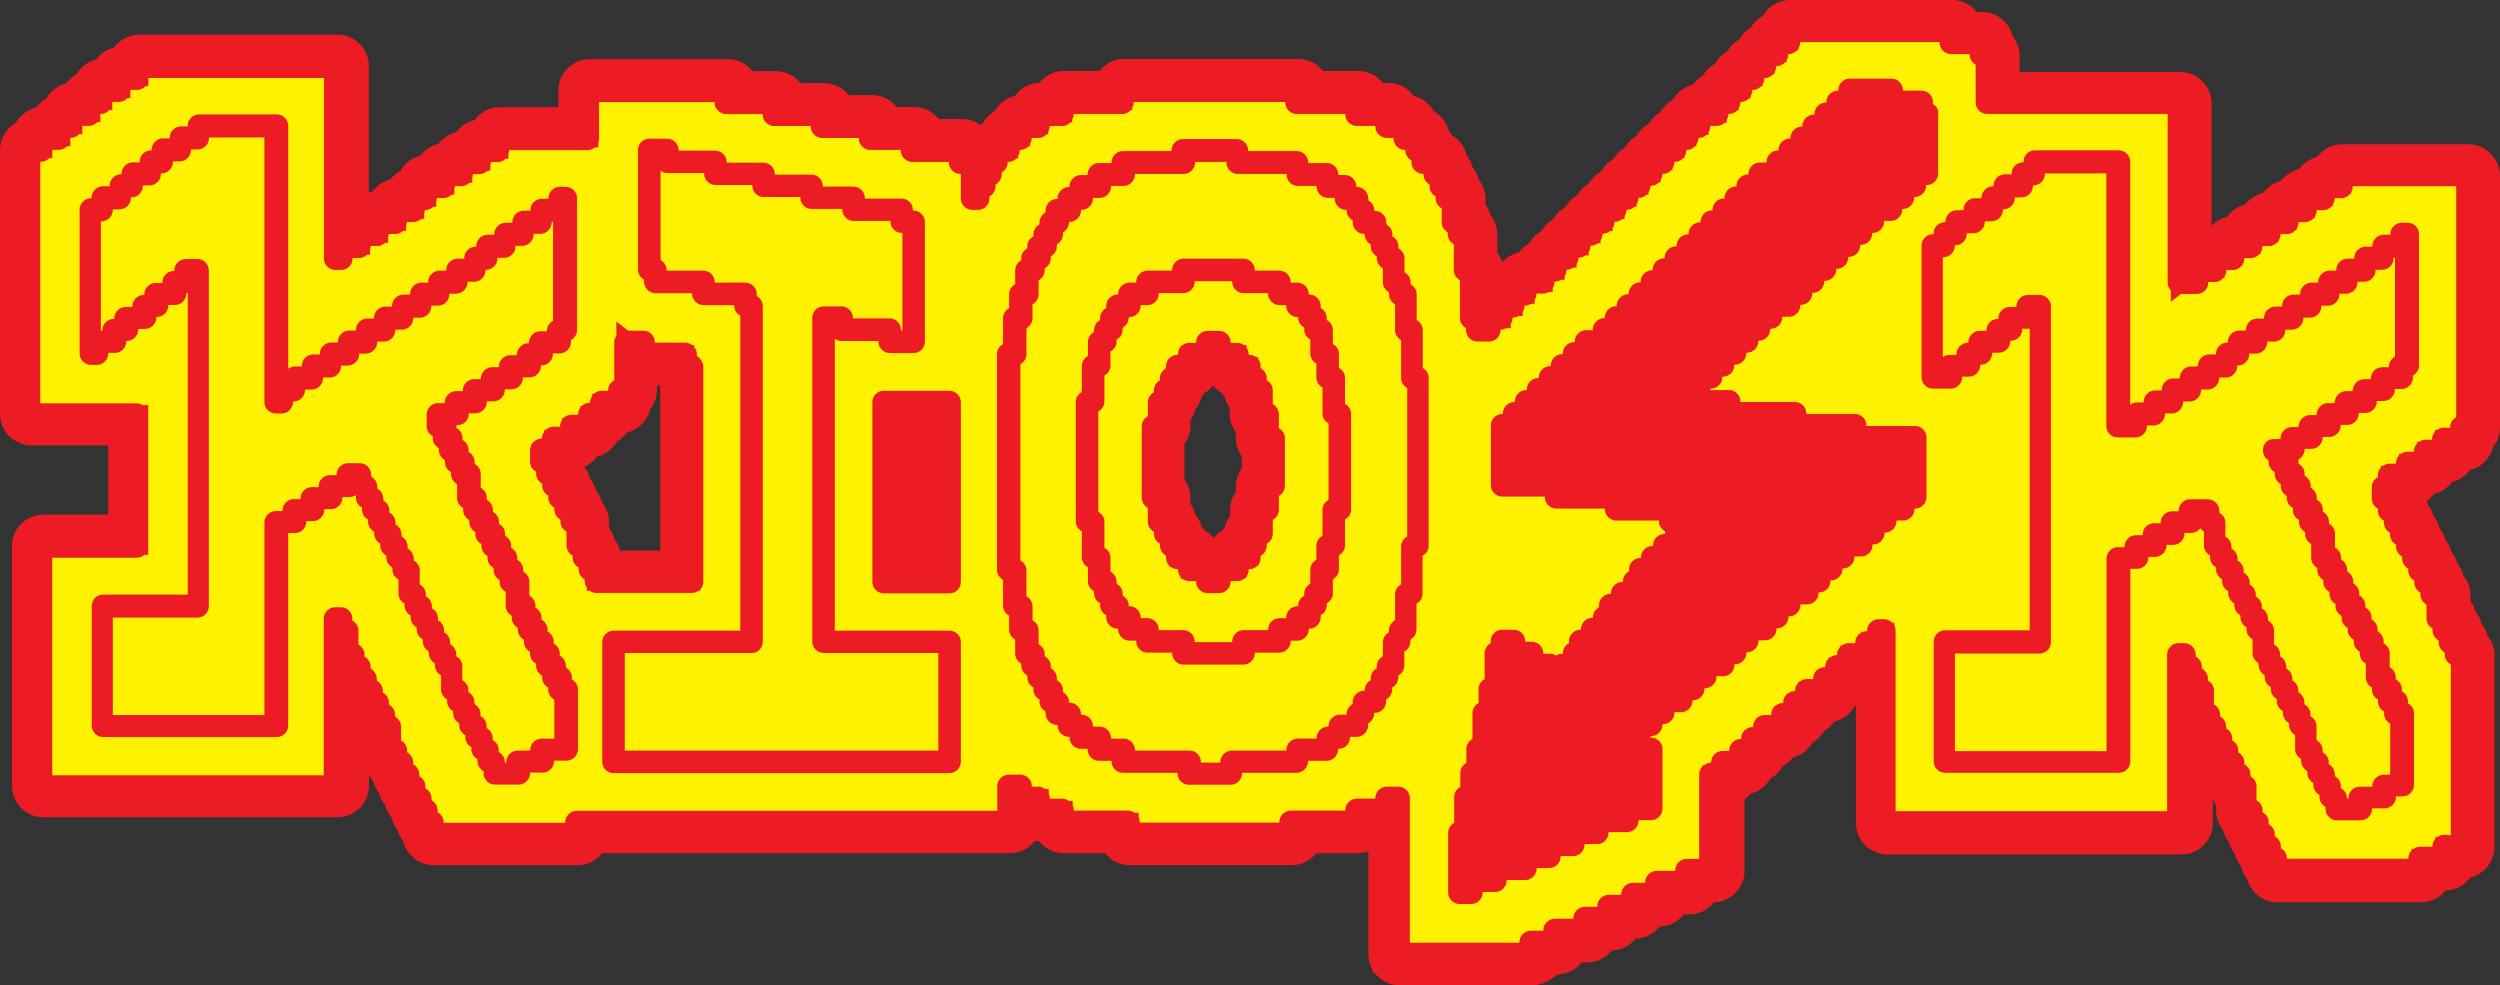
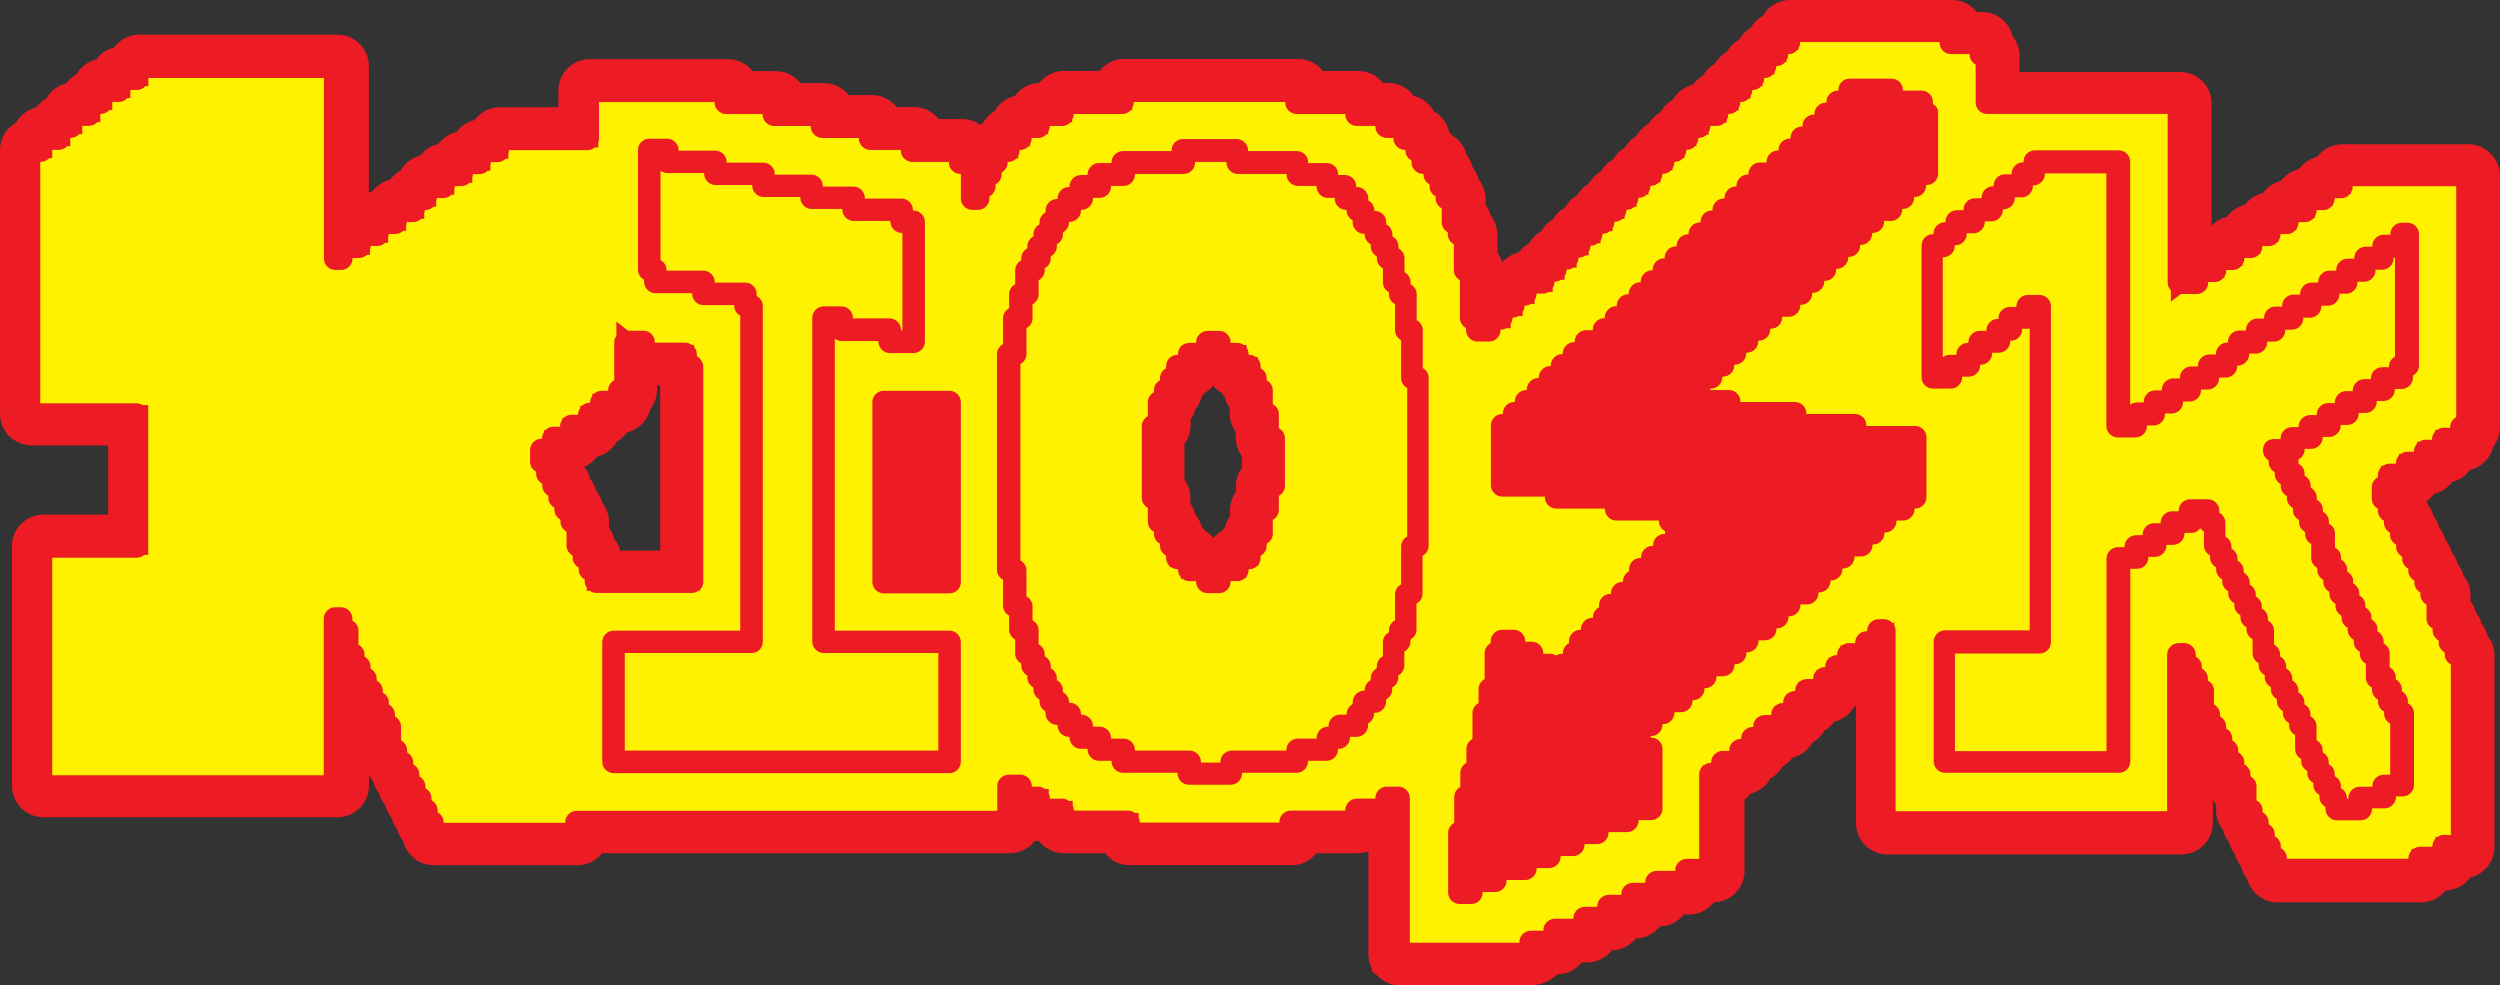
<svg xmlns="http://www.w3.org/2000/svg" version="1.1" id="Layer_1" x="0px" y="0px" width="255.501px" height="100.696px" viewBox="62.296 99.723 255.501 100.696" enable-background="new 62.296 99.723 255.501 100.696" xml:space="preserve">
  <rect x="62.296" y="99.723" width="255.501" height="100.696" fill="#333333" stroke="none" />
  <g id="VRCHNA_VRSTVA">
    <path fill="#FFF200" d="M205.328,197.226v-15.949h-1.224v1.224h-3.069v1.224h-6.741v1.224h-16.552v-1.224H171v-1.224h-2.448v-1.224   h-1.845v-1.224h-1.224v3.672h-44.175v1.224h-14.725v-1.224h-0.621v-1.224h-0.621v-1.224h-0.621v-1.224h-0.585v-1.224h-0.621v-1.224   h-0.621v-1.224h-0.585v-2.448h-0.621v-1.224h-0.621v-1.224h-0.621v-1.224h-0.621v-1.224h-0.621v-1.224h-0.621v-1.224H97.96v-2.448   h-0.621v-1.224h-0.621v17.173h-29.98v-24.572h9.811v-13.483H65.513v-26.984h1.224v-1.224h1.845v-1.224h1.224v-1.224h1.845v-1.224   h1.224v-1.224h1.845v-1.224h1.845v-1.224h20.242v19.621h0.621v-1.224h1.845v-1.224h1.845v-1.224h1.845v-1.224h1.845v-1.224h1.224   v-1.224h1.845v-1.224h1.845v-1.224h1.845v-1.224h1.845v-1.224h9.189v-4.914h14.104v1.224h4.914v1.224h4.914v1.224h4.914v1.224   h4.293v1.224h4.914v1.224h1.224v3.672h0.621v-1.224h0.621v-1.224h0.621v-1.224h0.621v-1.224h1.224v-1.224h1.224v-1.224h1.845   v-1.224h2.448v-1.224h6.138v-1.224h17.794v1.224h6.138v1.224h3.069v1.224h1.845v1.224h1.224v1.224h0.621v1.224h1.224v1.224h0.621   v1.224h0.621v1.224h0.621v2.448h0.621v1.224h0.621v3.672h0.621v4.914h0.621v1.224h1.224v-1.224h1.224V131h1.224v-1.224h1.224   v-1.224h1.845v-1.224h1.224v-1.224h1.224v-1.224h1.224v-1.224h1.224v-1.224h1.224v-1.224h1.224v-1.224h1.224v-1.224h1.224v-1.224   h1.224v-1.224h1.224v-1.224h1.224v-1.224h1.224v-1.224h1.224v-1.224h1.845v-1.224h1.224v-1.224h1.224v-1.224h1.224v-1.224h1.224   v-1.279h1.224v-1.242h1.224v-1.224h16.552v1.224h3.069v1.224h0.621v4.914h19.621v18.397h1.845v-1.224h1.845v-1.224h1.845v-1.224   h1.845v-1.224h1.845v-1.224h1.845v-1.224h1.845v-1.224h1.845v-1.224h1.845v-1.224h12.88v25.76h-0.621v1.224h-1.845v1.224h-1.845   v1.224h-1.845v1.224h-1.845v1.224h-0.621v1.224h0.621v1.224h0.621v1.224h0.621v1.224h0.621v1.224h0.621v1.224h0.621v1.224h0.621   v1.224h0.621v1.224h0.621v2.448h0.621v1.224h0.621v1.224h0.621v1.224h0.621v19.621h-1.845v1.224h-2.448v1.224h-14.725v-1.224   h-0.621v-1.224h-0.621v-1.224h-0.621v-1.224h-0.621v-1.224h-0.621v-2.448H291.4v-1.224h-0.621v-1.224h-0.621v-1.224h-0.621v-1.224   h-0.621v-1.224h-0.621v-1.224h-0.621v-2.448h-0.621v-1.224h-0.621v-1.224h-0.621v-1.224h-0.621v17.173h-30.053v-19.639h-0.603   v1.224h-1.224v1.224h-1.845v1.224h-1.224V169h-1.224v1.224h-1.845v1.224h-1.224v1.224h-1.224v1.224h-1.845v1.224h-1.224v1.224   h-1.224v1.224h-1.845v1.224h-1.224v9.811h-2.448v1.224h-3.069v1.224h-2.448v1.224h-2.448v1.224h-2.448v1.224h-3.069v1.224h-2.448   v1.224h-13.665v0.055H205.328z M186.931,159.189v-1.224h1.845v-1.224H190v-1.224h0.621v-1.224h0.621v-2.448h0.621v-2.448h0.621   v-4.914h-0.621v-2.448h-0.621v-2.448h-0.621v-1.224H190v-1.224h-1.224v-1.224h-1.845v-1.224h-1.224v1.224h-1.845v1.224h-1.224   v1.224h-0.621v1.224h-0.603v1.224h-0.621v2.448h-0.621v7.362h0.621v2.448h0.621v1.224h0.621v1.224h0.621v1.224h1.224v1.224h1.845   v1.224H186.931z M159.344,159.189V140.81h-6.741v18.397h6.741V159.189z M132.963,159.189V137.12h-0.621v-1.224h-4.275v-1.224   h-1.845v4.914h-0.621v1.224h-1.845v1.224h-1.224v1.224h-1.845v1.224h-1.845v1.224h-1.224v1.224h0.621v1.224h0.621v1.224h0.621   v1.224h0.621v1.224h0.621v1.224h0.621v2.448h0.621v1.224h0.621v1.224h0.621v1.224h0.621h9.135L132.963,159.189L132.963,159.189z" />
    <path fill="#ED1C24" d="M317.154,115.782c-0.237-0.311-0.53-0.585-0.877-0.804c-0.548-0.347-1.114-0.512-1.699-0.512h-12.88   c-0.438,0-0.859,0.091-1.261,0.256c-0.384,0.164-0.713,0.384-1.005,0.676c-0.128,0.11-0.237,0.237-0.329,0.365   c-0.731,0.183-1.388,0.621-1.827,1.224c-0.183,0.055-0.365,0.11-0.53,0.183c-0.384,0.164-0.712,0.384-1.005,0.676   c-0.128,0.11-0.237,0.237-0.329,0.365c-0.731,0.183-1.388,0.621-1.827,1.224c-0.183,0.055-0.365,0.11-0.53,0.183   c-0.384,0.164-0.712,0.384-1.005,0.676c-0.128,0.11-0.237,0.238-0.329,0.365c-0.164,0.037-0.347,0.091-0.512,0.164   c-0.53,0.237-0.987,0.603-1.315,1.06c-0.603,0.146-1.151,0.475-1.571,0.913V110.3c0-0.859-0.329-1.663-0.932-2.265   c-0.292-0.292-0.621-0.53-1.005-0.694c-0.402-0.164-0.822-0.256-1.261-0.256h-16.424v-1.717c-0.018-0.384-0.091-0.731-0.219-1.096   c-0.055-0.11-0.091-0.201-0.146-0.311c-0.091-0.201-0.219-0.384-0.347-0.548c-0.347-1.407-1.608-2.466-3.124-2.466h-0.548   c-0.091-0.091-0.164-0.183-0.256-0.274c-0.292-0.292-0.621-0.53-1.005-0.694c-0.402-0.164-0.822-0.256-1.261-0.256h-16.552   c-1.188,0-2.229,0.639-2.777,1.626c-0.256,0.146-0.493,0.311-0.713,0.53c-0.219,0.201-0.384,0.438-0.53,0.694   c-0.493,0.292-0.913,0.713-1.206,1.224c-0.512,0.274-0.932,0.712-1.224,1.224c-0.256,0.128-0.493,0.311-0.712,0.53   c-0.219,0.219-0.384,0.438-0.53,0.694c-0.512,0.292-0.932,0.713-1.224,1.224c-0.402,0.237-0.749,0.548-1.023,0.913   c-0.183,0.055-0.365,0.11-0.53,0.183c-0.384,0.164-0.713,0.384-1.005,0.676c-0.201,0.201-0.384,0.438-0.53,0.694   c-0.256,0.146-0.493,0.329-0.694,0.53c-0.219,0.201-0.384,0.438-0.53,0.694c-0.512,0.292-0.932,0.713-1.224,1.224   c-0.274,0.146-0.512,0.311-0.713,0.53c-0.219,0.201-0.384,0.438-0.53,0.694c-0.493,0.292-0.914,0.713-1.206,1.224   c-0.512,0.292-0.932,0.712-1.224,1.224c-0.512,0.274-0.932,0.712-1.224,1.224c-0.274,0.146-0.512,0.329-0.713,0.53   s-0.384,0.438-0.53,0.694c-0.493,0.292-0.913,0.712-1.206,1.224c-0.512,0.274-0.932,0.713-1.224,1.224   c-0.256,0.146-0.493,0.311-0.713,0.53c-0.201,0.201-0.384,0.438-0.53,0.694c-0.493,0.292-0.913,0.712-1.206,1.224   c-0.512,0.274-0.932,0.713-1.224,1.224c-0.256,0.146-0.493,0.311-0.713,0.53c-0.11,0.11-0.219,0.238-0.311,0.365   c-0.164,0.037-0.347,0.091-0.512,0.164c-0.384,0.164-0.713,0.384-1.005,0.676c-0.073,0.055-0.128,0.11-0.183,0.183   c-0.037-0.091-0.055-0.164-0.091-0.256c-0.055-0.11-0.091-0.201-0.146-0.311c-0.073-0.164-0.164-0.311-0.256-0.438v-1.827   c0-0.365-0.073-0.749-0.201-1.096c-0.036-0.11-0.073-0.219-0.146-0.347c-0.091-0.183-0.219-0.365-0.347-0.53   c-0.018-0.11-0.073-0.237-0.11-0.347s-0.073-0.201-0.146-0.329c-0.073-0.146-0.164-0.292-0.256-0.42v-0.603   c0-0.384-0.073-0.749-0.219-1.114c-0.037-0.11-0.091-0.201-0.146-0.329c-0.091-0.201-0.201-0.384-0.347-0.548   c-0.037-0.11-0.073-0.237-0.11-0.347s-0.091-0.219-0.146-0.329c-0.11-0.201-0.219-0.402-0.365-0.566   c-0.037-0.128-0.073-0.274-0.128-0.402c-0.037-0.091-0.091-0.183-0.128-0.274c-0.11-0.219-0.237-0.42-0.347-0.548   c-0.128-0.566-0.42-1.096-0.84-1.516c-0.201-0.219-0.457-0.402-0.712-0.548c-0.091-0.146-0.183-0.274-0.274-0.402   c-0.201-0.859-0.767-1.589-1.535-2.028c-0.438-0.786-1.169-1.352-2.064-1.571c-0.091-0.128-0.201-0.256-0.311-0.365   c-0.292-0.292-0.621-0.53-1.005-0.694c-0.402-0.164-0.822-0.256-1.261-0.256h-0.548c-0.091-0.091-0.164-0.183-0.256-0.274   c-0.292-0.292-0.621-0.53-1.005-0.694c-0.402-0.164-0.822-0.256-1.261-0.256H197.5c-0.585-0.749-1.498-1.224-2.521-1.224h-17.794   c-0.438,0-0.859,0.073-1.261,0.256c-0.512,0.219-0.932,0.548-1.261,0.968h-3.617c-0.438,0-0.859,0.073-1.261,0.256   c-0.384,0.164-0.713,0.384-1.005,0.676c-0.091,0.091-0.183,0.201-0.256,0.292c-0.402,0-0.804,0.091-1.188,0.256   c-0.53,0.237-0.987,0.603-1.315,1.06c-0.183,0.055-0.365,0.11-0.53,0.183c-0.365,0.146-0.713,0.384-1.005,0.676   c-0.219,0.219-0.384,0.438-0.53,0.694c-0.493,0.292-0.913,0.713-1.206,1.224c-0.11,0.055-0.201,0.11-0.292,0.183   c-0.164-0.128-0.365-0.237-0.566-0.329c-0.402-0.164-0.822-0.256-1.261-0.256h-2.393c-0.091-0.091-0.164-0.183-0.256-0.274   c-0.292-0.292-0.621-0.53-1.005-0.694c-0.402-0.164-0.822-0.256-1.261-0.256h-1.772c-0.091-0.091-0.164-0.183-0.256-0.274   c-0.292-0.292-0.621-0.53-1.005-0.694c-0.402-0.164-0.822-0.256-1.261-0.256h-2.393c-0.585-0.749-1.498-1.224-2.521-1.224h-2.393   c-0.091-0.091-0.164-0.183-0.256-0.274c-0.292-0.292-0.621-0.53-1.005-0.694c-0.402-0.164-0.822-0.256-1.261-0.256H139.2   c-0.585-0.749-1.498-1.224-2.521-1.224h-14.104c-1.772,0-3.215,1.443-3.215,3.215v1.699h-5.992c-1.06,0-1.991,0.512-2.576,1.315   c-0.749,0.164-1.407,0.621-1.845,1.224c-0.164,0.036-0.347,0.091-0.512,0.164c-0.384,0.164-0.712,0.384-1.005,0.676   c-0.128,0.11-0.238,0.238-0.329,0.365c-0.164,0.037-0.347,0.091-0.512,0.164c-0.384,0.164-0.713,0.384-1.005,0.676   c-0.128,0.11-0.237,0.237-0.329,0.365c-0.877,0.219-1.608,0.786-2.046,1.553c-0.274,0.146-0.512,0.329-0.713,0.53   c-0.128,0.11-0.237,0.237-0.329,0.365c-0.731,0.183-1.388,0.621-1.827,1.224c-0.11,0.037-0.237,0.073-0.347,0.11v-12.935   c0-1.772-1.443-3.215-3.215-3.215h-20.23c-0.438,0-0.859,0.073-1.261,0.256c-0.384,0.164-0.712,0.384-1.005,0.676   c-0.11,0.11-0.219,0.237-0.311,0.365c-0.164,0.055-0.347,0.11-0.512,0.183c-0.365,0.146-0.713,0.384-1.005,0.676   c-0.11,0.11-0.219,0.237-0.311,0.365c-0.877,0.219-1.608,0.786-2.046,1.553c-0.402,0.219-0.749,0.53-1.023,0.895   c-0.877,0.219-1.608,0.786-2.046,1.553c-0.402,0.237-0.749,0.548-1.023,0.913c-0.183,0.055-0.347,0.11-0.53,0.183   c-0.384,0.164-0.713,0.384-1.005,0.676c-0.219,0.219-0.384,0.438-0.53,0.694c-0.987,0.548-1.644,1.589-1.644,2.795v27.002   c0,0.859,0.347,1.644,0.95,2.265c0.146,0.146,0.292,0.237,0.402,0.311c0.566,0.402,1.206,0.621,1.863,0.621h7.838v7.07h-6.613   c-0.438,0-0.859,0.091-1.261,0.256c-0.384,0.164-0.713,0.384-1.005,0.676c-0.621,0.603-0.95,1.407-0.95,2.265v24.517   c0,1.772,1.443,3.215,3.215,3.215H96.79c1.772,0,3.215-1.443,3.215-3.215v-1.169c0.018,0.055,0.055,0.091,0.073,0.146   c0.11,0.219,0.256,0.42,0.365,0.566c0.036,0.128,0.073,0.238,0.11,0.347c0.036,0.11,0.073,0.219,0.146,0.347   c0.091,0.201,0.219,0.384,0.347,0.548c0.018,0.11,0.073,0.237,0.11,0.347c0.055,0.11,0.091,0.201,0.146,0.311   c0.11,0.183,0.219,0.365,0.365,0.548c0.018,0.11,0.073,0.238,0.11,0.347c0.055,0.11,0.091,0.219,0.146,0.311   c0.11,0.201,0.219,0.402,0.365,0.566c0.037,0.128,0.073,0.256,0.128,0.402c0.036,0.091,0.073,0.183,0.11,0.256   c0.11,0.219,0.256,0.438,0.365,0.566c0.018,0.11,0.073,0.237,0.11,0.347c0.037,0.11,0.091,0.201,0.146,0.329   c0.11,0.183,0.219,0.365,0.347,0.53c0.347,1.407,1.608,2.466,3.124,2.466h14.725c1.005,0,1.918-0.475,2.503-1.224H165.5   c1.041,0,1.973-0.493,2.558-1.261c0.146,0.018,0.292,0.037,0.438,0.037c0.585,0.749,1.498,1.224,2.521,1.224h4.22   c0.585,0.749,1.498,1.224,2.521,1.224h16.552c0.84,0,1.644-0.329,2.265-0.95c0.091-0.091,0.183-0.183,0.256-0.274h4.238   c0.365,0,0.731-0.055,1.078-0.183v10.468c0,0.438,0.091,0.859,0.256,1.261c0.037,0.073,0.073,0.146,0.11,0.219v0.292l0.658,0.566   l0.091,0.091c0.091,0.073,0.183,0.146,0.256,0.183c0.091,0.091,0.274,0.219,0.53,0.329c0.402,0.183,0.822,0.274,1.279,0.274h13.501   c1.005,0,1.918-0.475,2.649-1.115c0.42,0,0.822-0.091,1.206-0.256c0.512-0.219,0.932-0.548,1.261-0.968h0.548   c0.438,0,0.859-0.073,1.261-0.256c0.384-0.164,0.712-0.384,1.005-0.676c0.091-0.091,0.183-0.201,0.256-0.292   c0.84-0.018,1.608-0.347,2.211-0.95c0.091-0.091,0.183-0.183,0.256-0.274c0.987-0.018,1.863-0.493,2.448-1.224   c0.987-0.018,1.863-0.493,2.448-1.224h0.548c0.859,0,1.662-0.347,2.265-0.95c0.091-0.091,0.183-0.201,0.256-0.292   c0.402,0,0.804-0.091,1.188-0.256c1.188-0.512,1.955-1.663,1.955-2.941v-7.289c0.091-0.091,0.183-0.164,0.274-0.256   c0.128-0.11,0.237-0.237,0.329-0.365c0.877-0.219,1.608-0.786,2.046-1.553c0.256-0.146,0.493-0.311,0.713-0.53   c0.201-0.201,0.384-0.438,0.53-0.694c0.256-0.146,0.475-0.311,0.694-0.53c0.11-0.11,0.219-0.237,0.311-0.365   c0.877-0.219,1.608-0.786,2.046-1.553c0.512-0.292,0.932-0.712,1.224-1.224c0.402-0.237,0.749-0.548,1.023-0.913   c0.877-0.201,1.608-0.786,2.046-1.553c0.055-0.036,0.091-0.055,0.146-0.091v12.003c0,1.772,1.443,3.215,3.215,3.215h30.053   c1.772,0,3.215-1.443,3.215-3.215v-2.393c0.036,0.036,0.055,0.091,0.073,0.128c0.073,0.164,0.164,0.311,0.256,0.438v0.603   c0,0.365,0.073,0.749,0.219,1.114c0.037,0.091,0.091,0.201,0.146,0.311c0.091,0.201,0.219,0.384,0.347,0.548   c0.018,0.11,0.073,0.237,0.11,0.347c0.037,0.11,0.091,0.201,0.146,0.329c0.091,0.201,0.219,0.384,0.347,0.548   c0.018,0.11,0.073,0.237,0.11,0.347c0.037,0.11,0.091,0.219,0.146,0.329c0.091,0.201,0.219,0.384,0.347,0.548   c0.018,0.11,0.073,0.238,0.11,0.347c0.055,0.11,0.091,0.201,0.146,0.311c0.11,0.219,0.256,0.438,0.365,0.566   c0.036,0.128,0.073,0.237,0.11,0.347c0.037,0.11,0.073,0.219,0.146,0.347c0.091,0.201,0.219,0.384,0.347,0.548   c0.091,0.384,0.274,0.767,0.53,1.114c0.237,0.329,0.53,0.603,0.877,0.822c0.53,0.347,1.096,0.512,1.681,0.512h14.725   c1.005,0,1.918-0.475,2.503-1.224c0.42,0,0.822-0.091,1.206-0.256c0.365-0.164,0.713-0.402,1.005-0.694   c0.11-0.11,0.219-0.237,0.311-0.365c1.407-0.347,2.466-1.608,2.466-3.124v-19.621c0-0.384-0.055-0.749-0.201-1.114   c-0.055-0.11-0.091-0.201-0.146-0.311c-0.11-0.183-0.219-0.365-0.365-0.548c-0.037-0.11-0.073-0.237-0.11-0.347   c-0.037-0.11-0.073-0.219-0.146-0.347c-0.091-0.183-0.219-0.365-0.347-0.53c-0.037-0.11-0.073-0.237-0.11-0.347   c-0.055-0.11-0.091-0.201-0.146-0.311c-0.11-0.219-0.237-0.402-0.365-0.566c-0.036-0.128-0.073-0.237-0.11-0.347   c-0.036-0.11-0.091-0.219-0.146-0.329c-0.073-0.146-0.164-0.292-0.256-0.42v-0.603c0-0.384-0.055-0.749-0.219-1.151   c-0.037-0.091-0.073-0.164-0.128-0.274c-0.11-0.219-0.256-0.42-0.365-0.548c-0.018-0.11-0.073-0.237-0.11-0.347   c-0.037-0.11-0.091-0.219-0.146-0.329c-0.091-0.201-0.219-0.384-0.347-0.548c-0.037-0.128-0.073-0.256-0.128-0.384   c-0.055-0.11-0.091-0.183-0.146-0.311c-0.091-0.183-0.219-0.365-0.347-0.53c-0.018-0.11-0.073-0.237-0.11-0.347   c-0.055-0.11-0.091-0.201-0.146-0.311c-0.11-0.201-0.219-0.384-0.365-0.566c-0.037-0.128-0.073-0.256-0.128-0.384   c-0.036-0.091-0.073-0.183-0.128-0.274c-0.11-0.201-0.219-0.402-0.365-0.566c-0.018-0.11-0.073-0.238-0.11-0.347   c-0.037-0.11-0.073-0.201-0.146-0.329c-0.091-0.183-0.201-0.347-0.347-0.53c-0.037-0.11-0.073-0.237-0.11-0.347   c-0.037-0.11-0.091-0.219-0.146-0.329c-0.11-0.219-0.237-0.402-0.365-0.566c-0.037-0.091-0.055-0.183-0.091-0.274   c0.292-0.201,0.548-0.457,0.767-0.749c0.749-0.164,1.407-0.621,1.845-1.224c0.164-0.037,0.347-0.091,0.512-0.164   c0.365-0.164,0.713-0.402,1.005-0.694c0.11-0.11,0.219-0.237,0.311-0.365c1.169-0.274,2.101-1.206,2.375-2.375   c0.128-0.164,0.256-0.347,0.347-0.548c0.037-0.091,0.091-0.183,0.128-0.292c0.146-0.384,0.219-0.749,0.219-1.114v-25.76   C317.793,117.006,317.574,116.366,317.154,115.782z M311.162,143.661v0.17c-0.187,0.206-0.311,0.471-0.311,0.761   c0,0.018,0,0.055,0,0.073c-0.237,0-0.457,0-0.694,0c-0.228,0-0.432,0.089-0.614,0.21l-0.226,0.009v0.17   c-0.187,0.206-0.311,0.471-0.311,0.761c0,0.018,0,0.055,0,0.073c-0.237,0-0.457,0-0.694,0c-0.228,0-0.432,0.089-0.614,0.21   l-0.226,0.009v0.17c-0.187,0.206-0.311,0.471-0.311,0.762c0,0.018,0,0.055,0,0.073c-0.237,0-0.457,0-0.694,0   c-0.228,0-0.432,0.089-0.614,0.21l-0.226,0.009v0.17c-0.187,0.206-0.311,0.471-0.311,0.762c0,0.073,0,0.146,0,0.219   c-0.365,0.201-0.621,0.585-0.621,1.005c0,0.402,0,0.822,0,1.224c0,0.42,0.256,0.804,0.621,1.005c0,0.073,0,0.146,0,0.219   c0,0.42,0.256,0.804,0.621,1.005c0,0.073,0,0.146,0,0.219c0,0.42,0.256,0.804,0.621,1.005c0,0.073,0,0.146,0,0.219   c0,0.42,0.256,0.804,0.621,1.005c0,0.073,0,0.146,0,0.219c0,0.42,0.256,0.804,0.621,1.005c0,0.073,0,0.146,0,0.219   c0,0.42,0.256,0.804,0.621,1.005c0,0.073,0,0.146,0,0.219c0,0.42,0.256,0.804,0.621,1.005c0,0.073,0,0.146,0,0.219   c0,0.42,0.256,0.804,0.621,1.005c0,0.073,0,0.146,0,0.219c0,0.42,0.256,0.804,0.621,1.005c0,0.475,0,0.968,0,1.443   c0,0.42,0.256,0.804,0.621,1.005c0,0.073,0,0.146,0,0.219c0,0.42,0.256,0.804,0.621,1.005c0,0.073,0,0.146,0,0.219   c0,0.42,0.256,0.804,0.621,1.005c0,0.073,0,0.146,0,0.219c0,0.42,0.256,0.804,0.621,1.005c0,5.828,0,11.638,0,17.465   c-0.274-0.055-0.493-0.055-0.731-0.055c-0.228,0-0.433,0.089-0.614,0.21l-0.226,0.009v0.17c-0.187,0.206-0.31,0.471-0.31,0.761   c0,0.018,0,0.055,0,0.073c-0.438,0-0.877,0-1.297,0c-0.23,0-0.435,0.09-0.618,0.213l-0.223,0.007v0.17   c-0.187,0.206-0.31,0.471-0.31,0.761c0,0.018,0,0.055,0,0.073c-4.147,0-8.276,0-12.423,0c0-0.018,0-0.055,0-0.073   c0-0.42-0.256-0.804-0.621-1.005c0-0.073,0-0.146,0-0.219c0-0.42-0.256-0.804-0.621-1.005c0-0.073,0-0.146,0-0.219   c0-0.42-0.256-0.804-0.621-1.005c0-0.073,0-0.146,0-0.219c0-0.42-0.256-0.804-0.621-1.005c0-0.073,0-0.146,0-0.219   c0-0.42-0.256-0.804-0.621-1.005c0-0.475,0-0.968,0-1.443c0-0.42-0.256-0.804-0.621-1.005c0-0.073,0-0.146,0-0.219   c0-0.42-0.256-0.804-0.621-1.005c0-0.073,0-0.146,0-0.219c0-0.42-0.256-0.804-0.621-1.005c0-0.073,0-0.146,0-0.219   c0-0.42-0.256-0.804-0.621-1.005c0-0.073,0-0.146,0-0.219c0-0.42-0.256-0.804-0.621-1.005c0-0.073,0-0.146,0-0.219   c0-0.42-0.256-0.804-0.621-1.005c0-0.073,0-0.146,0-0.219c0-0.42-0.256-0.804-0.621-1.005c0-0.475,0-0.968,0-1.443   c0-0.42-0.256-0.804-0.621-1.005c0-0.073,0-0.146,0-0.219c0-0.42-0.256-0.804-0.621-1.005c0-0.073,0-0.146,0-0.219   c0-0.42-0.256-0.804-0.621-1.005c0-0.073,0-0.146,0-0.219c0-0.621-0.53-1.151-1.151-1.151c-0.201,0-0.402,0-0.621,0   c-0.621,0-1.151,0.53-1.151,1.151c0,5.335,0,10.687,0,16.022c-9.244,0-18.507,0-27.751,0c0-6.157,0-12.313,0-18.47   c0-0.177-0.052-0.342-0.128-0.494V163.3l-0.165,0.123c-0.213-0.247-0.517-0.416-0.858-0.416c-0.201,0-0.402,0-0.603,0   c-0.621,0-1.151,0.53-1.151,1.151c0,0.018,0,0.055,0,0.073c-0.018,0-0.055,0-0.073,0c-0.621,0-1.151,0.53-1.151,1.151   c0,0.018,0,0.055,0,0.073c-0.237,0-0.457,0-0.694,0c-0.231,0-0.437,0.09-0.619,0.214l-0.185,0.006v0.12   c-0.212,0.21-0.347,0.499-0.347,0.811c0,0.018,0,0.055,0,0.073c-0.018,0-0.055,0-0.073,0c-0.241,0-0.456,0.096-0.644,0.23   l-0.16,0.007v0.102c-0.212,0.21-0.347,0.499-0.347,0.811c0,0.018,0,0.055,0,0.073c-0.018,0-0.055,0-0.073,0   c-0.253,0-0.479,0.104-0.672,0.25l-0.132,0.006v0.084c-0.212,0.21-0.347,0.499-0.347,0.811c0,0.018,0,0.055,0,0.073   c-0.237,0-0.457,0-0.694,0c-0.253,0-0.48,0.104-0.673,0.25l-0.13,0.005v0.084c-0.212,0.21-0.347,0.499-0.347,0.811   c0,0.018,0,0.055,0,0.073c-0.018,0-0.055,0-0.073,0c-0.265,0-0.503,0.11-0.701,0.269l-0.103,0.005v0.066   c-0.212,0.21-0.347,0.499-0.347,0.811c0,0.018,0,0.055,0,0.073c-0.018,0-0.055,0-0.073,0c-0.266,0-0.505,0.111-0.703,0.271   l-0.101,0.003v0.066c-0.212,0.21-0.347,0.499-0.347,0.811c0,0.018,0,0.055,0,0.073c-0.237,0-0.457,0-0.694,0   c-0.265,0-0.504,0.111-0.702,0.27l-0.102,0.004v0.066c-0.212,0.21-0.347,0.499-0.347,0.811c0,0.018,0,0.055,0,0.073   c-0.018,0-0.055,0-0.073,0c-0.277,0-0.528,0.117-0.73,0.289l-0.074,0.003v0.047c-0.212,0.21-0.347,0.499-0.347,0.811   c0,0.018,0,0.055,0,0.073c-0.018,0-0.055,0-0.073,0c-0.289,0-0.553,0.123-0.758,0.308l-0.045,0.002v0.029   c-0.212,0.21-0.347,0.499-0.347,0.811c0,0.018,0,0.055,0,0.073c-0.237,0-0.457,0-0.694,0c-0.29,0-0.553,0.123-0.759,0.309   l-0.045,0.002v0.029c-0.212,0.21-0.347,0.499-0.347,0.811c0,0.018,0,0.055,0,0.073c-0.018,0-0.055,0-0.073,0   c-0.245,0-0.464,0.099-0.654,0.237h-0.15v0.102c-0.212,0.21-0.347,0.499-0.347,0.811c0,2.887,0,5.773,0,8.66   c-0.438,0-0.877,0-1.297,0c-0.29,0-0.554,0.123-0.759,0.309l-0.044,0.001v0.029c-0.212,0.21-0.347,0.499-0.347,0.812   c0,0.018,0,0.055,0,0.073c-0.639,0-1.279,0-1.918,0c-0.29,0-0.554,0.123-0.76,0.309l-0.044,0.001v0.029   c-0.212,0.21-0.347,0.499-0.347,0.812c0,0.018,0,0.055,0,0.073c-0.438,0-0.877,0-1.297,0c-0.29,0-0.554,0.123-0.759,0.309   l-0.044,0.001v0.029c-0.212,0.21-0.347,0.499-0.347,0.812c0,0.018,0,0.055,0,0.073c-0.438,0-0.877,0-1.297,0   c-0.29,0-0.554,0.123-0.76,0.309l-0.044,0.001v0.029c-0.212,0.21-0.347,0.499-0.347,0.811c0,0.018,0,0.055,0,0.073   c-0.438,0-0.877,0-1.297,0c-0.29,0-0.554,0.123-0.759,0.309l-0.044,0.001v0.029c-0.212,0.21-0.347,0.499-0.347,0.811   c0,0.018,0,0.055,0,0.073c-0.639,0-1.279,0-1.918,0c-0.29,0-0.554,0.123-0.76,0.309l-0.044,0.001v0.029   c-0.212,0.21-0.347,0.499-0.347,0.812c0,0.018,0,0.055,0,0.073c-0.438,0-0.877,0-1.297,0c-0.29,0-0.554,0.123-0.759,0.309   l-0.044,0.001v0.029c-0.212,0.21-0.347,0.499-0.347,0.812c0,0.018,0,0.055,0,0.073c-3.727,0-7.454,0-11.199,0   c0-4.933,0-9.865,0-14.798c0-0.621-0.53-1.151-1.151-1.151c-0.402,0-0.822,0-1.224,0c-0.621,0-1.151,0.53-1.151,1.151   c0,0.018,0,0.055,0,0.073c-0.639,0-1.279,0-1.918,0c-0.291,0-0.555,0.123-0.761,0.31h-0.006v0.004   c-0.231,0.213-0.384,0.508-0.384,0.836c0,0.018,0,0.055,0,0.073c-1.863,0-3.727,0-5.59,0c-0.29,0-0.554,0.123-0.76,0.31   l-0.026,0.001v0.017c-0.222,0.212-0.365,0.504-0.365,0.824c0,0.018,0,0.055,0,0.073c-4.75,0-9.5,0-14.268,0   c0-0.018,0-0.055,0-0.073c0-0.166-0.042-0.322-0.11-0.467v-0.447h-0.387c-0.19-0.138-0.409-0.237-0.654-0.237   c-1.863,0-3.727,0-5.59,0c0-0.018,0-0.055,0-0.073c0-0.166-0.042-0.323-0.11-0.467v-0.446h-0.387   c-0.19-0.138-0.409-0.237-0.654-0.237c-0.438,0-0.877,0-1.297,0c0-0.018,0-0.055,0-0.073c0-0.166-0.042-0.323-0.11-0.467v-0.446   h-0.387c-0.19-0.138-0.409-0.237-0.654-0.237c-0.238,0-0.457,0-0.694,0c0-0.018,0-0.055,0-0.073c0-0.621-0.53-1.151-1.151-1.151   c-0.402,0-0.822,0-1.224,0c-0.621,0-1.151,0.53-1.151,1.151c0,0.84,0,1.681,0,2.539c-14.341,0-28.664,0-43.006,0   c-0.29,0-0.554,0.123-0.76,0.31l-0.026,0.001v0.017c-0.221,0.212-0.365,0.504-0.365,0.824c0,0.018,0,0.055,0,0.073   c-4.147,0-8.276,0-12.423,0c0-0.018,0-0.055,0-0.073c0-0.42-0.256-0.804-0.621-1.005c0-0.073,0-0.146,0-0.219   c0-0.42-0.256-0.804-0.621-1.005c0-0.073,0-0.146,0-0.219c0-0.42-0.256-0.804-0.621-1.005c0-0.073,0-0.146,0-0.219   c0-0.084-0.017-0.165-0.037-0.245v-0.029l-0.005-0.002c-0.084-0.307-0.297-0.573-0.58-0.728c0-0.073,0-0.146,0-0.219   c0-0.084-0.017-0.165-0.037-0.245v-0.029l-0.005-0.002c-0.084-0.307-0.297-0.573-0.58-0.728c0-0.073,0-0.146,0-0.219   c0-0.084-0.017-0.165-0.037-0.245v-0.029l-0.005-0.002c-0.084-0.307-0.297-0.573-0.58-0.728c0-0.073,0-0.146,0-0.219   c0-0.084-0.017-0.165-0.037-0.245v-0.029l-0.005-0.002c-0.084-0.307-0.297-0.573-0.58-0.728c0-0.475,0-0.968,0-1.443   c0-0.084-0.017-0.165-0.037-0.245v-0.029l-0.005-0.002c-0.084-0.307-0.297-0.573-0.58-0.728c0-0.073,0-0.146,0-0.219   c0-0.084-0.017-0.165-0.037-0.245v-0.029l-0.005-0.002c-0.084-0.307-0.297-0.573-0.58-0.728c0-0.073,0-0.146,0-0.219   c0-0.084-0.017-0.165-0.037-0.245v-0.029l-0.005-0.002c-0.084-0.307-0.297-0.573-0.58-0.728c0-0.073,0-0.146,0-0.219   c0-0.084-0.017-0.165-0.037-0.245v-0.029l-0.005-0.002c-0.084-0.307-0.297-0.573-0.58-0.728c0-0.073,0-0.146,0-0.219   c0-0.084-0.017-0.165-0.037-0.245v-0.029l-0.005-0.002c-0.084-0.307-0.297-0.573-0.58-0.728c0-0.073,0-0.146,0-0.219   c0-0.084-0.017-0.165-0.037-0.245v-0.01l-0.002-0.001c-0.08-0.315-0.294-0.589-0.583-0.748c0-0.073,0-0.146,0-0.219   c0-0.42-0.256-0.804-0.621-1.005c0-0.475,0-0.968,0-1.443c0-0.42-0.256-0.804-0.621-1.005c0-0.073,0-0.146,0-0.219   c0-0.621-0.53-1.151-1.151-1.151c-0.201,0-0.402,0-0.621,0c-0.621,0-1.151,0.53-1.151,1.151c0,5.335,0,10.688,0,16.022   c-9.244,0-18.507,0-27.751,0c0-7.417,0-14.816,0-22.234c2.887,0,5.773,0,8.66,0c0.279,0,0.532-0.118,0.735-0.292h0.416v-0.858l0,0   c0-4.494,0-8.988,0-13.483l0,0v-0.968H76.87c-0.173-0.105-0.363-0.183-0.574-0.183c-3.288,0-6.595,0-9.884,0   c0-8.221,0-16.461,0-24.682c0.018,0,0.055,0,0.073,0c0.322,0,0.615-0.146,0.827-0.369l0.324-0.015v-0.767l0,0   c0-0.018,0-0.055,0-0.073c0.238,0,0.457,0,0.694,0c0.323,0,0.616-0.147,0.828-0.371l0.323-0.013v-0.767l0,0   c0-0.018,0-0.055,0-0.073c0.018,0,0.055,0,0.073,0c0.324,0,0.618-0.148,0.83-0.374l0.321-0.01v-0.767c0,0,0,0,0-0.001   c0-0.018,0-0.055,0-0.073c0.237,0,0.457,0,0.694,0c0.323,0,0.616-0.147,0.828-0.371l0.323-0.013v-0.767l0,0   c0-0.018,0-0.055,0-0.073c0.018,0,0.055,0,0.073,0c0.33,0,0.627-0.155,0.839-0.388l0.311-0.014v-0.749l0,0c0-0.018,0-0.055,0-0.073   c0.237,0,0.457,0,0.694,0c0.331,0,0.628-0.156,0.841-0.39l0.31-0.012v-0.748c0,0,0,0,0-0.001c0-0.018,0-0.055,0-0.073   c0.237,0,0.457,0,0.694,0c0.331,0,0.628-0.156,0.841-0.39l0.31-0.012v-0.748c0,0,0,0,0-0.001c0-0.018,0-0.055,0-0.073   c5.974,0,11.966,0,17.94,0c0,6.157,0,12.313,0,18.47c0,0.621,0.53,1.151,1.151,1.151c0.201,0,0.402,0,0.621,0   c0.621,0,1.151-0.53,1.151-1.151c0-0.018,0-0.055,0-0.073c0.237,0,0.457,0,0.694,0c0.296,0,0.566-0.126,0.773-0.318l0.323-0.011   v-0.56c0.022-0.087,0.055-0.17,0.055-0.262c0-0.018,0-0.055,0-0.073c0.237,0,0.457,0,0.694,0c0.294,0,0.563-0.125,0.77-0.316   l0.327-0.013v-0.56c0.022-0.087,0.055-0.17,0.055-0.262c0-0.018,0-0.055,0-0.073c0.237,0,0.457,0,0.694,0   c0.294,0,0.563-0.125,0.77-0.316l0.326-0.013v-0.559c0.022-0.087,0.055-0.17,0.055-0.263c0-0.018,0-0.055,0-0.073   c0.237,0,0.457,0,0.694,0c0.294,0,0.563-0.125,0.77-0.316l0.326-0.013v-0.56c0.022-0.087,0.055-0.17,0.055-0.262   c0-0.018,0-0.055,0-0.073c0.018,0,0.055,0,0.073,0c0.305,0,0.587-0.13,0.796-0.334l0.3-0.013v-0.541   c0.022-0.087,0.055-0.17,0.055-0.263c0-0.018,0-0.055,0-0.073c0.237,0,0.457,0,0.694,0c0.306,0,0.589-0.131,0.798-0.335   l0.298-0.012v-0.541c0.022-0.087,0.055-0.17,0.055-0.263c0-0.018,0-0.055,0-0.073c0.237,0,0.457,0,0.694,0   c0.306,0,0.589-0.131,0.798-0.336l0.298-0.012v-0.541c0.022-0.087,0.055-0.17,0.055-0.263c0-0.018,0-0.055,0-0.073   c0.238,0,0.457,0,0.694,0c0.306,0,0.589-0.13,0.798-0.336l0.298-0.012v-0.541c0.022-0.087,0.055-0.17,0.055-0.263   c0-0.018,0-0.055,0-0.073c0.237,0,0.457,0,0.694,0c0.306,0,0.589-0.131,0.798-0.335l0.298-0.012v-0.541   c0.022-0.087,0.055-0.17,0.055-0.263c0-0.018,0-0.055,0-0.073c2.686,0,5.371,0,8.057,0c0.268,0,0.509-0.112,0.708-0.274h0.37   v-0.527c0.038-0.112,0.073-0.227,0.073-0.35c0-1.261,0-2.503,0-3.763c3.928,0,7.874,0,11.802,0c0,0.018,0,0.055,0,0.073   c0,0.343,0.17,0.648,0.42,0.861v0.016h0.023c0.199,0.162,0.44,0.274,0.708,0.274c1.261,0,2.503,0,3.763,0c0,0.018,0,0.055,0,0.073   c0,0.343,0.17,0.648,0.42,0.861v0.015h0.023c0.199,0.162,0.44,0.274,0.708,0.274c1.261,0,2.503,0,3.763,0c0,0.018,0,0.055,0,0.073   c0,0.336,0.162,0.636,0.402,0.849v0.028h0.041c0.199,0.162,0.44,0.274,0.708,0.274c1.261,0,2.503,0,3.763,0   c0,0.018,0,0.055,0,0.073c0,0.336,0.162,0.636,0.402,0.849v0.028h0.041c0.199,0.162,0.44,0.274,0.708,0.274   c1.041,0,2.101,0,3.142,0c0,0.018,0,0.055,0,0.073c0,0.336,0.162,0.636,0.402,0.849v0.028h0.041   c0.199,0.162,0.44,0.274,0.708,0.274c1.261,0,2.503,0,3.763,0c0,0.018,0,0.055,0,0.073c0,0.621,0.53,1.151,1.151,1.151   c0.018,0,0.055,0,0.073,0c0,0.84,0,1.681,0,2.521c0,0.621,0.53,1.151,1.151,1.151c0.201,0,0.402,0,0.621,0   c0.621,0,1.151-0.53,1.151-1.151c0-0.073,0-0.146,0-0.219c0.365-0.201,0.621-0.585,0.621-1.005c0-0.073,0-0.146,0-0.219   c0.365-0.201,0.621-0.585,0.621-1.005c0-0.073,0-0.146,0-0.219c0.365-0.201,0.621-0.585,0.621-1.005c0-0.018,0-0.055,0-0.073   c0.018,0,0.055,0,0.073,0c0.317,0,0.607-0.14,0.818-0.357l0.186-0.008v-0.265c0.085-0.159,0.146-0.332,0.146-0.521   c0-0.018,0-0.055,0-0.073c0.018,0,0.055,0,0.073,0c0.325,0,0.619-0.149,0.831-0.376l0.174-0.008v-0.247   c0.085-0.159,0.146-0.332,0.146-0.521c0-0.018,0-0.055,0-0.073c0.237,0,0.457,0,0.694,0c0.325,0,0.62-0.149,0.832-0.377   l0.173-0.007v-0.247c0.085-0.159,0.146-0.332,0.146-0.521c0-0.018,0-0.055,0-0.073c0.438,0,0.877,0,1.297,0   c0.326,0,0.621-0.15,0.833-0.379l0.172-0.005v-0.247c0.085-0.159,0.146-0.332,0.146-0.521c0-0.018,0-0.055,0-0.073   c1.662,0,3.325,0,4.987,0c0.326,0,0.62-0.15,0.832-0.378l0.172-0.006v-0.247c0.085-0.159,0.146-0.332,0.146-0.521   c0-0.018,0-0.055,0-0.073c5.17,0,10.322,0,15.492,0c0,0.018,0,0.055,0,0.073c0,0.302,0.129,0.58,0.329,0.788v0.052h0.06   c0.206,0.187,0.471,0.311,0.762,0.311c1.663,0,3.325,0,4.988,0c0,0.018,0,0.055,0,0.073c0,0.302,0.129,0.58,0.329,0.788v0.052h0.06   c0.206,0.187,0.471,0.311,0.762,0.311c0.639,0,1.279,0,1.918,0c0,0.018,0,0.055,0,0.073c0,0.302,0.129,0.58,0.329,0.788v0.052h0.06   c0.206,0.187,0.471,0.311,0.762,0.311c0.237,0,0.457,0,0.694,0c0,0.018,0,0.055,0,0.073c0,0.328,0.153,0.624,0.384,0.836v0.004   h0.006c0.206,0.187,0.471,0.311,0.762,0.311c0.018,0,0.055,0,0.073,0c0,0.018,0,0.055,0,0.073c0,0.42,0.256,0.804,0.621,1.005   c0,0.073,0,0.146,0,0.219c0,0.328,0.153,0.624,0.384,0.836v0.004h0.006c0.206,0.187,0.471,0.311,0.762,0.311   c0.018,0,0.055,0,0.073,0c0,0.018,0,0.055,0,0.073c0,0.42,0.256,0.804,0.621,1.005c0,0.073,0,0.146,0,0.219   c0,0.42,0.256,0.804,0.621,1.005c0,0.073,0,0.146,0,0.219c0,0.42,0.256,0.804,0.621,1.005c0,0.475,0,0.968,0,1.443   c0,0.42,0.256,0.804,0.621,1.005c0,0.073,0,0.146,0,0.219c0,0.42,0.256,0.804,0.621,1.005c0,0.895,0,1.79,0,2.667   c0,0.42,0.256,0.804,0.621,1.005c0,1.297,0,2.594,0,3.891c0,0.42,0.256,0.804,0.621,1.005c0,0.073,0,0.146,0,0.219   c0,0.621,0.53,1.151,1.151,1.151c0.402,0,0.822,0,1.224,0c0.621,0,1.151-0.53,1.151-1.151c0-0.018,0-0.055,0-0.073   c0.018,0,0.055,0,0.073,0c0.177,0,0.341-0.052,0.493-0.127l0.475-0.019v-0.431c0.105-0.173,0.183-0.363,0.183-0.574   c0-0.018,0-0.055,0-0.073c0.018,0,0.055,0,0.073,0c0.188,0,0.359-0.06,0.518-0.144l0.45-0.02v-0.412   c0.105-0.173,0.183-0.363,0.183-0.574c0-0.018,0-0.055,0-0.073c0.018,0,0.055,0,0.073,0c0.2,0,0.38-0.069,0.547-0.164l0.422-0.019   v-0.394c0.105-0.173,0.183-0.363,0.183-0.574c0-0.018,0-0.055,0-0.073c0.237,0,0.457,0,0.694,0c0.201,0,0.383-0.07,0.55-0.166   l0.418-0.017v-0.394c0.105-0.173,0.183-0.363,0.183-0.574c0-0.018,0-0.055,0-0.073c0.018,0,0.055,0,0.073,0   c0.212,0,0.402-0.078,0.575-0.183l0.393-0.018v-0.376c0.105-0.173,0.183-0.363,0.183-0.574c0-0.018,0-0.055,0-0.073   c0.018,0,0.055,0,0.073,0c0.224,0,0.424-0.086,0.604-0.203l0.364-0.016v-0.358c0.105-0.173,0.183-0.363,0.183-0.574   c0-0.018,0-0.055,0-0.073c0.018,0,0.055,0,0.073,0c0.236,0,0.447-0.094,0.633-0.223l0.336-0.015v-0.339   c0.105-0.173,0.183-0.363,0.183-0.574c0-0.018,0-0.055,0-0.073c0.018,0,0.055,0,0.073,0c0.248,0,0.47-0.101,0.661-0.242   l0.307-0.014v-0.321c0.105-0.173,0.183-0.363,0.183-0.574c0-0.018,0-0.055,0-0.073c0.018,0,0.055,0,0.073,0   c0.26,0,0.494-0.108,0.69-0.262l0.279-0.012v-0.303c0.105-0.173,0.183-0.363,0.183-0.574c0-0.018,0-0.055,0-0.073   c0.018,0,0.055,0,0.073,0c0.273,0,0.518-0.114,0.719-0.281l0.25-0.011v-0.285c0.105-0.173,0.183-0.363,0.183-0.574   c0-0.018,0-0.055,0-0.073c0.018,0,0.055,0,0.073,0c0.285,0,0.543-0.12,0.747-0.301l0.221-0.01v-0.266   c0.105-0.173,0.183-0.363,0.183-0.574c0-0.018,0-0.055,0-0.073c0.018,0,0.055,0,0.073,0c0.297,0,0.569-0.126,0.776-0.32   l0.193-0.009v-0.248c0.105-0.173,0.183-0.363,0.183-0.574c0-0.018,0-0.055,0-0.073c0.018,0,0.055,0,0.073,0   c0.309,0,0.595-0.132,0.805-0.34l0.164-0.007v-0.23c0.105-0.173,0.183-0.363,0.183-0.574c0-0.018,0-0.055,0-0.073   c0.018,0,0.055,0,0.073,0c0.318,0,0.608-0.141,0.82-0.359l0.149-0.007v-0.212c0.105-0.173,0.183-0.363,0.183-0.574   c0-0.018,0-0.055,0-0.073c0.018,0,0.055,0,0.073,0c0.325,0,0.62-0.15,0.832-0.378l0.136-0.006v-0.193   c0.105-0.173,0.183-0.363,0.183-0.574c0-0.018,0-0.055,0-0.073c0.018,0,0.055,0,0.073,0c0.333,0,0.632-0.159,0.845-0.397   l0.123-0.005v-0.175c0.105-0.173,0.183-0.363,0.183-0.574c0-0.018,0-0.055,0-0.073c0.018,0,0.055,0,0.073,0   c0.306,0,0.588-0.13,0.797-0.335l0.19,0.006v-0.275c0.095-0.166,0.164-0.347,0.164-0.547c0-0.018,0-0.055,0-0.073   c0.237,0,0.457,0,0.694,0c0.297,0,0.569-0.126,0.776-0.321l0.21-0.008v-0.275c0.095-0.166,0.164-0.347,0.164-0.547   c0-0.018,0-0.055,0-0.073c0.018,0,0.055,0,0.073,0c0.308,0,0.594-0.131,0.803-0.339l0.183-0.008v-0.257   c0.095-0.166,0.164-0.347,0.164-0.547c0-0.018,0-0.055,0-0.073c0.018,0,0.055,0,0.073,0c0.317,0,0.608-0.14,0.819-0.358   l0.168-0.008v-0.238c0.095-0.166,0.164-0.347,0.164-0.547c0-0.018,0-0.055,0-0.073c0.018,0,0.055,0,0.073,0   c0.325,0,0.62-0.149,0.832-0.377l0.155-0.007v-0.22c0.095-0.166,0.164-0.347,0.164-0.547c0-0.018,0-0.055,0-0.073   c0.018,0,0.055,0,0.073,0c0.326,0,0.621-0.151,0.833-0.379l0.153-0.005v-0.22c0.095-0.166,0.164-0.347,0.164-0.547   c0-0.018,0-0.055,0-0.073c0.018,0,0.055,0,0.073,0c0.333,0,0.632-0.159,0.845-0.396l0.142-0.006v-0.202   c0.095-0.166,0.164-0.347,0.164-0.547c0-0.018,0-0.055,0-0.073c0.018,0,0.055,0,0.073,0c0.341,0,0.644-0.168,0.858-0.415   l0.129-0.006v-0.183c0.095-0.166,0.164-0.347,0.164-0.547c0-0.018,0-0.055,0-0.073c4.75,0,9.5,0,14.25,0c0,0.018,0,0.055,0,0.073   c0,0.302,0.129,0.58,0.329,0.789v0.033h0.033c0.208,0.2,0.486,0.329,0.789,0.329c0.639,0,1.279,0,1.918,0c0,0.018,0,0.055,0,0.073   c0,0.42,0.256,0.804,0.621,1.005c0,1.297,0,2.594,0,3.891c0,0.302,0.129,0.58,0.329,0.789v0.033h0.033   c0.208,0.2,0.486,0.329,0.789,0.329c6.157,0,12.313,0,18.47,0c0,5.755,0,11.491,0,17.246c0,0.302,0.129,0.58,0.329,0.789v1.148   l1.023-0.785c0.55,0,1.091,0,1.644,0c0.621,0,1.151-0.53,1.151-1.151c0-0.018,0-0.055,0-0.073c0.237,0,0.457,0,0.694,0   c0.342,0,0.646-0.169,0.859-0.417l0.109-0.003v-0.157c0.105-0.173,0.183-0.363,0.183-0.574c0-0.018,0-0.055,0-0.073   c0.237,0,0.457,0,0.694,0c0.342,0,0.645-0.168,0.859-0.416l0.11-0.004v-0.157c0.105-0.173,0.183-0.363,0.183-0.574   c0-0.018,0-0.055,0-0.073c0.238,0,0.457,0,0.694,0c0.342,0,0.645-0.168,0.859-0.416l0.11-0.004v-0.157   c0.105-0.173,0.183-0.363,0.183-0.574c0-0.018,0-0.055,0-0.073c0.238,0,0.457,0,0.694,0c0.342,0,0.645-0.168,0.859-0.416   l0.11-0.004v-0.156c0.105-0.173,0.183-0.363,0.183-0.574c0-0.018,0-0.055,0-0.073c0.238,0,0.457,0,0.694,0   c0.342,0,0.645-0.168,0.859-0.416l0.11-0.004v-0.157c0.105-0.173,0.183-0.363,0.183-0.574c0-0.018,0-0.055,0-0.073   c0.238,0,0.457,0,0.694,0c0.342,0,0.645-0.168,0.859-0.416l0.11-0.004v-0.156c0.105-0.173,0.183-0.363,0.183-0.574   c0-0.018,0-0.055,0-0.073c0.237,0,0.457,0,0.694,0c0.342,0,0.645-0.168,0.859-0.416l0.11-0.004v-0.156   c0.105-0.173,0.183-0.363,0.183-0.574c0-0.018,0-0.055,0-0.073c0.237,0,0.457,0,0.694,0c0.342,0,0.645-0.168,0.859-0.416   l0.11-0.004v-0.156c0.105-0.173,0.183-0.363,0.183-0.574c0-0.018,0-0.055,0-0.073c3.526,0,7.052,0,10.578,0   c0,7.874,0,15.73,0,23.604c-0.365,0.201-0.621,0.585-0.621,1.005c0,0.018,0,0.055,0,0.073c-0.237,0-0.457,0-0.694,0   c-0.228,0-0.432,0.089-0.614,0.21L311.162,143.661z" />
    <path fill="#ED1C24" d="M192.777,141.797l-0.621-0.329v-2.119l-0.621-0.329v-0.895l-0.639-0.347l-0.055-1.571h-1.151v-1.224h-2.466   l-0.877-0.585l-0.913,0.585l-2.466,0.073v1.188l-1.206,0.055l-0.018,1.498l-0.621,0.329v0.913l-0.621,0.329v0.895l-0.621,0.329   v2.119l-0.621,0.329v7.801l0.621,0.329v2.119l0.621,0.329v0.895l0.621,0.329v0.895l0.639,0.347l0.055,1.571h1.151v1.224h2.466   l0.877,0.585l0.913-0.621l2.466-0.073v-1.188l1.224-0.055v-1.498l0.621-0.329v-0.895l0.621-0.329v-2.119l0.621-0.329v-2.119   l0.621-0.329v-5.335l-0.621-0.329V141.797z M189.214,147.534c-0.091,0.128-0.183,0.274-0.256,0.42   c-0.037,0.073-0.073,0.164-0.128,0.292c-0.146,0.384-0.219,0.749-0.219,1.133v0.603c-0.091,0.128-0.183,0.274-0.256,0.42   c-0.037,0.11-0.091,0.201-0.128,0.311c-0.146,0.384-0.219,0.749-0.219,1.133v0.603c-0.091,0.128-0.183,0.274-0.256,0.42   c-0.055,0.11-0.091,0.201-0.128,0.292c-0.055,0.128-0.091,0.256-0.128,0.384c-0.091,0.128-0.201,0.256-0.274,0.402   c-0.329,0.183-0.639,0.438-0.895,0.749c-0.073-0.073-0.128-0.128-0.201-0.201c-0.219-0.219-0.457-0.402-0.713-0.548   c-0.073-0.146-0.164-0.274-0.329-0.42c-0.037-0.128-0.073-0.274-0.128-0.402c-0.037-0.091-0.073-0.183-0.128-0.274   c-0.11-0.201-0.256-0.42-0.365-0.548c-0.037-0.128-0.073-0.237-0.11-0.347c-0.037-0.128-0.091-0.219-0.146-0.347   c-0.073-0.146-0.164-0.292-0.256-0.42v-0.603c0-0.384-0.073-0.749-0.201-1.096c-0.036-0.11-0.091-0.219-0.146-0.329   c-0.073-0.146-0.164-0.292-0.256-0.42v-3.654c0.11-0.128,0.183-0.274,0.274-0.438c0.037-0.091,0.091-0.183,0.128-0.292   c0.146-0.384,0.219-0.749,0.219-1.133v-0.603c0.11-0.146,0.201-0.292,0.274-0.438c0.055-0.11,0.091-0.201,0.128-0.292   c0.036-0.128,0.073-0.238,0.11-0.365c0.146-0.164,0.256-0.347,0.365-0.548c0.055-0.11,0.091-0.219,0.128-0.292   c0.055-0.128,0.091-0.256,0.128-0.384c0.091-0.128,0.183-0.256,0.274-0.402c0.256-0.146,0.493-0.329,0.713-0.548   c0.055-0.055,0.128-0.128,0.183-0.201c0.256,0.292,0.548,0.548,0.895,0.731c0.091,0.146,0.183,0.292,0.292,0.42   c0.037,0.128,0.073,0.274,0.128,0.402c0.037,0.11,0.091,0.183,0.128,0.274c0.073,0.146,0.146,0.292,0.256,0.438v0.603   c0,0.384,0.073,0.749,0.219,1.114c0.037,0.11,0.091,0.219,0.146,0.329c0.073,0.146,0.164,0.292,0.256,0.42v0.603   c0,0.384,0.073,0.749,0.219,1.114c0.055,0.11,0.091,0.219,0.146,0.311c0.073,0.164,0.164,0.311,0.256,0.438L189.214,147.534   L189.214,147.534z" />
    <path fill="#ED1C24" d="M192.996,143.478c0-0.475,0-0.968,0-1.443c0-0.42-0.256-0.804-0.621-1.005c0-0.475,0-0.968,0-1.443   c0-0.42-0.256-0.804-0.621-1.005c0-0.073,0-0.146,0-0.219c0-0.42-0.256-0.804-0.621-1.005c0-0.073,0-0.146,0-0.219   c0-0.621-0.53-1.151-1.151-1.151c-0.018,0-0.055,0-0.073,0c0-0.018,0-0.055,0-0.073c0-0.621-0.53-1.151-1.151-1.151   c-0.238,0-0.457,0-0.694,0c0-0.018,0-0.055,0-0.073c0-0.621-0.53-1.151-1.151-1.151c-0.402,0-0.822,0-1.224,0   c-0.621,0-1.151,0.53-1.151,1.151c0,0.018,0,0.055,0,0.073c-0.237,0-0.457,0-0.694,0c-0.329,0-0.603,0.128-0.786,0.311   c-0.018,0.018-0.018,0.018-0.036,0.037l-0.018,0.018c-0.183,0.183-0.311,0.438-0.311,0.786c0,0.018,0,0.055,0,0.073   c-0.018,0-0.055,0-0.073,0c-0.621,0-1.151,0.53-1.151,1.151c0,0.073,0,0.146,0,0.219c-0.365,0.201-0.621,0.585-0.621,1.005   c0,0.073,0,0.146,0,0.219c-0.365,0.201-0.621,0.585-0.621,1.005c0,0.073,0,0.146,0,0.219c-0.365,0.201-0.621,0.585-0.621,1.005   c0,0.475,0,0.968,0,1.443c-0.365,0.201-0.621,0.585-0.621,1.005c0,2.448,0,4.896,0,7.362c0,0.42,0.256,0.804,0.621,1.005   c0,0.475,0,0.968,0,1.443c0,0.42,0.256,0.804,0.621,1.005c0,0.073,0,0.146,0,0.219c0,0.42,0.256,0.804,0.621,1.005   c0,0.073,0,0.146,0,0.219c0,0.42,0.256,0.804,0.621,1.005c0,0.073,0,0.146,0,0.219c0,0.621,0.53,1.151,1.151,1.151   c0.018,0,0.055,0,0.073,0c0,0.018,0,0.055,0,0.073c0,0.621,0.53,1.151,1.151,1.151c0.237,0,0.457,0,0.694,0   c0,0.018,0,0.055,0,0.073c0,0.621,0.53,1.151,1.151,1.151c0.402,0,0.822,0,1.224,0c0.621,0,1.151-0.53,1.151-1.151   c0-0.018,0-0.055,0-0.073c0.237,0,0.457,0,0.694,0c0.621,0,1.151-0.53,1.151-1.151c0-0.018,0-0.055,0-0.073   c0.018,0,0.055,0,0.073,0c0.621,0,1.151-0.53,1.151-1.151c0-0.073,0-0.146,0-0.219c0.365-0.201,0.621-0.585,0.621-1.005   c0-0.073,0-0.146,0-0.219c0.365-0.201,0.621-0.585,0.621-1.005c0-0.475,0-0.968,0-1.443c0.365-0.201,0.621-0.585,0.621-1.005   c0-0.475,0-0.968,0-1.443c0.365-0.201,0.621-0.585,0.621-1.005c0-1.644,0-3.27,0-4.914   C193.599,144.044,193.343,143.679,192.996,143.478z M191.352,148.374c-0.365,0.201-0.621,0.585-0.621,1.005   c0,0.475,0,0.968,0,1.443c-0.365,0.201-0.621,0.585-0.621,1.005c0,0.475,0,0.968,0,1.443c-0.365,0.201-0.621,0.585-0.621,1.005   c0,0.073,0,0.146,0,0.219c-0.365,0.201-0.621,0.585-0.621,1.005c0,0.018,0,0.055,0,0.073c-0.018,0-0.055,0-0.073,0   c-0.621,0-1.151,0.53-1.151,1.151c0,0.018,0,0.055,0,0.073c-0.237,0-0.457,0-0.694,0c-0.219,0-0.438,0.073-0.621,0.183   c-0.183-0.11-0.384-0.183-0.621-0.183s-0.457,0-0.694,0c0-0.018,0-0.055,0-0.073c0-0.603-0.53-1.133-1.151-1.133   c-0.018,0-0.055,0-0.073,0c0-0.018,0-0.055,0-0.073c0-0.42-0.256-0.804-0.621-1.005c0-0.073,0-0.146,0-0.219   c0-0.42-0.256-0.804-0.621-1.005c0-0.073,0-0.146,0-0.219c0-0.42-0.256-0.804-0.621-1.005c0-0.475,0-0.968,0-1.443   c0-0.42-0.256-0.804-0.621-1.005c0-1.79,0-3.563,0-5.353c0.365-0.201,0.621-0.585,0.621-1.005c0-0.475,0-0.968,0-1.443   c0.365-0.201,0.621-0.585,0.621-1.005c0-0.073,0-0.146,0-0.219c0.365-0.201,0.621-0.585,0.621-1.005c0-0.073,0-0.146,0-0.219   c0.365-0.201,0.621-0.585,0.621-1.005c0-0.018,0-0.055,0-0.073c0.018,0,0.055,0,0.073,0c0.621,0,1.151-0.53,1.151-1.151   c0-0.018,0-0.055,0-0.073c0.237,0,0.457,0,0.694,0c0.219,0,0.438-0.073,0.621-0.183c0.183,0.11,0.384,0.183,0.621,0.183   s0.457,0,0.694,0c0,0.018,0,0.055,0,0.073c0,0.621,0.53,1.151,1.151,1.151c0.018,0,0.055,0,0.073,0c0,0.018,0,0.055,0,0.073   c0,0.42,0.256,0.804,0.621,1.005c0,0.073,0,0.146,0,0.219c0,0.42,0.256,0.804,0.621,1.005c0,0.475,0,0.968,0,1.443   c0,0.42,0.256,0.804,0.621,1.005c0,0.475,0,0.968,0,1.443c0,0.42,0.256,0.804,0.621,1.005   C191.352,146.456,191.352,147.424,191.352,148.374z" />
    <path fill="#ED1C24" d="M159.344,139.66c-2.247,0-4.494,0-6.741,0c-0.621,0-1.151,0.53-1.151,1.151c0,6.138,0,12.259,0,18.397   c0,0.621,0.53,1.151,1.151,1.151c2.247,0,4.494,0,6.741,0c0.329,0,0.603-0.128,0.786-0.311c0.018-0.018,0.018-0.018,0.037-0.037   l0.018-0.018c0.183-0.183,0.311-0.438,0.311-0.786c0-6.138,0-12.259,0-18.397C160.477,140.171,159.965,139.66,159.344,139.66z" />
    <path fill="#ED1C24" d="M133.512,136.115c0-0.073,0-0.146,0-0.219c0-0.268-0.112-0.509-0.274-0.708v-0.206h-0.223   c-0.19-0.138-0.409-0.237-0.654-0.237c-1.041,0-2.101,0-3.142,0c0-0.018,0-0.055,0-0.073c0-0.621-0.53-1.151-1.151-1.151   c-0.533,0-1.053,0-1.582,0l-1.195-0.932v1.455c-0.127,0.185-0.219,0.394-0.219,0.628c0,1.297,0,2.594,0,3.91   c-0.365,0.201-0.621,0.585-0.621,1.005c0,0.018,0,0.055,0,0.073c-0.237,0-0.457,0-0.694,0c-0.286,0-0.547,0.121-0.751,0.303   l-0.181,0.007v0.213c-0.127,0.185-0.219,0.394-0.219,0.628c0,0.018,0,0.055,0,0.073c-0.018,0-0.055,0-0.073,0   c-0.298,0-0.571,0.127-0.778,0.322l-0.154,0.007v0.194c-0.127,0.185-0.219,0.394-0.219,0.628c0,0.018,0,0.055,0,0.073   c-0.237,0-0.457,0-0.694,0c-0.298,0-0.572,0.127-0.779,0.323l-0.152,0.006v0.194c-0.127,0.185-0.219,0.394-0.219,0.628   c0,0.018,0,0.055,0,0.073c-0.237,0-0.457,0-0.694,0c-0.298,0-0.572,0.127-0.779,0.323l-0.152,0.006v0.194   c-0.127,0.185-0.219,0.394-0.219,0.628c0,0.018,0,0.055,0,0.073c-0.018,0-0.055,0-0.073,0c-0.621,0-1.151,0.53-1.151,1.151   c0,0.402,0,0.822,0,1.224c0,0.42,0.256,0.804,0.621,1.005c0,0.073,0,0.146,0,0.219c0,0.42,0.256,0.804,0.621,1.005   c0,0.073,0,0.146,0,0.219c0,0.42,0.256,0.804,0.621,1.005c0,0.073,0,0.146,0,0.219c0,0.42,0.256,0.804,0.621,1.005   c0,0.073,0,0.146,0,0.219c0,0.42,0.256,0.804,0.621,1.005c0,0.073,0,0.146,0,0.219c0,0.42,0.256,0.804,0.621,1.005   c0,0.475,0,0.968,0,1.443c0,0.42,0.256,0.804,0.621,1.005c0,0.073,0,0.146,0,0.219c0,0.42,0.256,0.804,0.621,1.005   c0,0.073,0,0.146,0,0.219c0,0.42,0.256,0.804,0.621,1.005c0,0.073,0,0.146,0,0.219c0,0.223,0.085,0.422,0.201,0.601v0.331h0.322   c0.185,0.127,0.394,0.219,0.628,0.219c3.27,0,6.54,0,9.811,0c0.262,0,0.474-0.094,0.648-0.219h0.175v-0.128l0.018-0.018   c0.183-0.183,0.311-0.438,0.311-0.786c0-7.362,0-14.725,0-22.069C134.114,136.7,133.859,136.316,133.512,136.115z M124.34,151.991   c-0.037-0.128-0.091-0.219-0.146-0.347c-0.091-0.201-0.201-0.384-0.347-0.548c-0.018-0.11-0.073-0.237-0.11-0.347   c-0.055-0.11-0.091-0.201-0.146-0.311c-0.11-0.201-0.237-0.402-0.365-0.566c-0.036-0.128-0.073-0.256-0.128-0.384   c-0.055-0.11-0.091-0.183-0.146-0.311c-0.091-0.183-0.219-0.365-0.347-0.53c-0.018-0.11-0.073-0.237-0.11-0.347   c-0.037-0.11-0.091-0.219-0.146-0.329c-0.091-0.183-0.219-0.365-0.347-0.53c0.512-0.219,0.968-0.585,1.297-1.041   c0.877-0.219,1.608-0.786,2.046-1.553c0.402-0.237,0.749-0.548,1.023-0.913c0.164-0.055,0.347-0.11,0.512-0.183   c0.384-0.164,0.712-0.384,1.005-0.676c0.42-0.42,0.731-0.95,0.859-1.516c0.128-0.183,0.256-0.365,0.347-0.548   c0.055-0.091,0.091-0.201,0.128-0.292c0.146-0.384,0.219-0.749,0.219-1.133v-0.475h0.329v16.881h-4.111   c-0.036-0.128-0.073-0.237-0.091-0.365c-0.055-0.11-0.091-0.201-0.146-0.311c-0.11-0.201-0.219-0.384-0.365-0.566   c-0.036-0.128-0.073-0.256-0.128-0.384c-0.036-0.091-0.073-0.183-0.128-0.274c-0.073-0.164-0.164-0.311-0.256-0.438v-0.566   C124.541,152.722,124.468,152.338,124.34,151.991z" />
    <path fill="#ED1C24" d="M308.366,122.487c-0.201,0-0.402,0-0.621,0c-0.621,0-1.151,0.53-1.151,1.151c0,0.018,0,0.055,0,0.073   c-0.238,0-0.457,0-0.694,0c-0.621,0-1.151,0.53-1.151,1.151c0,0.018,0,0.055,0,0.073c-0.238,0-0.457,0-0.694,0   c-0.621,0-1.151,0.53-1.151,1.151c0,0.018,0,0.055,0,0.073c-0.238,0-0.457,0-0.694,0c-0.621,0-1.151,0.53-1.151,1.151   c0,0.018,0,0.055,0,0.073c-0.238,0-0.457,0-0.694,0c-0.621,0-1.151,0.53-1.151,1.151c0,0.018,0,0.055,0,0.073   c-0.238,0-0.457,0-0.694,0c-0.621,0-1.151,0.53-1.151,1.151c0,0.018,0,0.055,0,0.073c-0.237,0-0.457,0-0.694,0   c-0.621,0-1.151,0.53-1.151,1.151c0,0.018,0,0.055,0,0.073c-0.237,0-0.457,0-0.694,0c-0.621,0-1.151,0.53-1.151,1.151   c0,0.018,0,0.055,0,0.073c-0.238,0-0.457,0-0.694,0c-0.621,0-1.151,0.53-1.151,1.151c0,0.018,0,0.055,0,0.073   c-0.238,0-0.457,0-0.694,0c-0.621,0-1.151,0.53-1.151,1.151c0,0.018,0,0.055,0,0.073c-0.018,0-0.055,0-0.073,0   c-0.621,0-1.151,0.53-1.151,1.151c0,0.018,0,0.055,0,0.073c-0.238,0-0.457,0-0.694,0c-0.621,0-1.151,0.53-1.151,1.151   c0,0.018,0,0.055,0,0.073c-0.238,0-0.457,0-0.694,0c-0.621,0-1.151,0.53-1.151,1.151c0,0.018,0,0.055,0,0.073   c-0.238,0-0.457,0-0.694,0c-0.621,0-1.151,0.53-1.151,1.151c0,0.018,0,0.055,0,0.073c-0.237,0-0.457,0-0.694,0   c-0.621,0-1.151,0.53-1.151,1.151c0,0.018,0,0.055,0,0.073c-0.237,0-0.457,0-0.694,0c-0.256,0-0.493,0.091-0.694,0.237   c0-8.276,0-16.57,0-24.846c0-0.621-0.53-1.151-1.151-1.151c-2.868,0-5.718,0-8.587,0c-0.329,0-0.603,0.128-0.786,0.311   c-0.018,0.018-0.018,0.018-0.037,0.037l-0.018,0.018c-0.183,0.183-0.311,0.438-0.311,0.786c0,0.018,0,0.055,0,0.073   c-0.018,0-0.055,0-0.073,0c-0.621,0-1.151,0.53-1.151,1.151c0,0.018,0,0.055,0,0.073c-0.238,0-0.457,0-0.694,0   c-0.621,0-1.151,0.53-1.151,1.151c0,0.018,0,0.055,0,0.073c-0.018,0-0.055,0-0.073,0c-0.621,0-1.151,0.53-1.151,1.151   c0,0.018,0,0.055,0,0.073c-0.238,0-0.457,0-0.694,0c-0.621,0-1.151,0.53-1.151,1.151c0,0.018,0,0.055,0,0.073   c-0.238,0-0.457,0-0.694,0c-0.621,0-1.151,0.53-1.151,1.151c0,0.018,0,0.055,0,0.073c-0.018,0-0.055,0-0.073,0   c-0.621,0-1.151,0.53-1.151,1.151c0,0.018,0,0.055,0,0.073c-0.018,0-0.055,0-0.073,0c-0.621,0-1.151,0.53-1.151,1.151   c0,4.494,0,8.988,0,13.483c0,0.621,0.53,1.151,1.151,1.151s1.224,0,1.845,0s1.151-0.53,1.151-1.151c0-0.018,0-0.055,0-0.073   c0.237,0,0.457,0,0.694,0c0.621,0,1.151-0.53,1.151-1.151c0-0.018,0-0.055,0-0.073c0.018,0,0.055,0,0.073,0   c0.621,0,1.151-0.53,1.151-1.151c0-0.018,0-0.055,0-0.073c0.237,0,0.457,0,0.694,0c0.621,0,1.151-0.53,1.151-1.151   c0-0.018,0-0.055,0-0.073c0.018,0,0.055,0,0.073,0c0.621,0,1.151-0.53,1.151-1.151c0-0.018,0-0.055,0-0.073   c0.237,0,0.457,0,0.694,0c0.018,0,0.055,0,0.073,0c0,10.267,0,20.553,0,30.82c-2.887,0-5.773,0-8.66,0   c-0.621,0-1.151,0.53-1.151,1.151c0,4.092,0,8.185,0,12.259c0,0.621,0.53,1.151,1.151,1.151c5.938,0,11.857,0,17.794,0   c0.621,0,1.151-0.53,1.151-1.151c0-6.559,0-13.136,0-19.694c0.238,0,0.457,0,0.694,0c0.621,0,1.151-0.53,1.151-1.151   c0-0.018,0-0.055,0-0.073c0.237,0,0.457,0,0.694,0c0.621,0,1.151-0.53,1.151-1.151c0-0.018,0-0.055,0-0.073   c0.237,0,0.457,0,0.694,0c0.621,0,1.151-0.53,1.151-1.151c0-0.018,0-0.055,0-0.073c0.238,0,0.457,0,0.694,0   c0.365,0,0.712-0.183,0.913-0.475c0.11,0.128,0.237,0.256,0.384,0.329c0,0.475,0,0.968,0,1.443c0,0.42,0.256,0.804,0.621,1.005   c0,0.073,0,0.146,0,0.219c0,0.42,0.256,0.804,0.621,1.005c0,0.073,0,0.146,0,0.219c0,0.42,0.256,0.804,0.621,1.005   c0,0.073,0,0.146,0,0.219c0,0.42,0.256,0.804,0.621,1.005c0,0.073,0,0.146,0,0.219c0,0.42,0.256,0.804,0.621,1.005   c0,0.073,0,0.146,0,0.219c0,0.42,0.256,0.804,0.621,1.005c0,0.073,0,0.146,0,0.219c0,0.42,0.256,0.804,0.621,1.005   c0,0.073,0,0.146,0,0.219c0,0.42,0.256,0.804,0.621,1.005c0,0.475,0,0.968,0,1.443c0,0.42,0.256,0.804,0.621,1.005   c0,0.073,0,0.146,0,0.219c0,0.42,0.256,0.804,0.621,1.005c0,0.073,0,0.146,0,0.219c0,0.42,0.256,0.804,0.621,1.005   c0,0.073,0,0.146,0,0.219c0,0.42,0.256,0.804,0.621,1.005c0,0.073,0,0.146,0,0.219c0,0.42,0.256,0.804,0.621,1.005   c0,0.073,0,0.146,0,0.219c0,0.42,0.256,0.804,0.621,1.005c0,0.073,0,0.146,0,0.219c0,0.42,0.256,0.804,0.621,1.005   c0,0.475,0,0.968,0,1.443c0,0.42,0.256,0.804,0.621,1.005c0,0.073,0,0.146,0,0.219c0,0.42,0.256,0.804,0.621,1.005   c0,0.073,0,0.146,0,0.219c0,0.42,0.256,0.804,0.621,1.005c0,0.073,0,0.146,0,0.219c0,0.42,0.256,0.804,0.621,1.005   c0,0.073,0,0.146,0,0.219c0,0.42,0.256,0.804,0.621,1.005c0,0.073,0,0.146,0,0.219c0,0.621,0.53,1.151,1.151,1.151   c0.822,0,1.644,0,2.448,0c0.621,0,1.151-0.53,1.151-1.151c0-0.018,0-0.055,0-0.073c0.438,0,0.877,0,1.297,0   c0.621,0,1.151-0.53,1.151-1.151c0-0.018,0-0.055,0-0.073c0.238,0,0.457,0,0.694,0c0.621,0,1.151-0.53,1.151-1.151   c0-2.448,0-4.914,0-7.363c0-0.42-0.256-0.804-0.621-1.005c0-0.073,0-0.146,0-0.219c0-0.42-0.256-0.804-0.621-1.005   c0-0.073,0-0.146,0-0.219c0-0.42-0.256-0.804-0.621-1.005c0-0.073,0-0.146,0-0.219c0-0.42-0.256-0.804-0.621-1.005   c0-0.475,0-0.968,0-1.443c0-0.42-0.256-0.804-0.621-1.005c0-0.073,0-0.146,0-0.219c0-0.42-0.256-0.804-0.621-1.005   c0-0.073,0-0.146,0-0.219c0-0.42-0.256-0.804-0.621-1.005c0-0.073,0-0.146,0-0.219c0-0.42-0.256-0.804-0.621-1.005   c0-0.073,0-0.146,0-0.219c0-0.42-0.256-0.804-0.621-1.005c0-0.073,0-0.146,0-0.219c0-0.42-0.256-0.804-0.621-1.005   c0-0.073,0-0.146,0-0.219c0-0.42-0.256-0.804-0.621-1.005c0-0.073,0-0.146,0-0.219c0-0.42-0.256-0.804-0.621-1.005   c0-0.073,0-0.146,0-0.219c0-0.42-0.256-0.804-0.621-1.005c0-0.475,0-0.968,0-1.443c0-0.42-0.256-0.804-0.621-1.005   c0-0.073,0-0.146,0-0.219c0-0.42-0.256-0.804-0.621-1.005c0-0.073,0-0.146,0-0.219c0-0.42-0.256-0.804-0.621-1.005   c0-0.073,0-0.146,0-0.219c0-0.42-0.256-0.804-0.621-1.005c0-0.073,0-0.146,0-0.219c0-0.42-0.256-0.804-0.621-1.005   c0-0.073,0-0.146,0-0.219c0-0.42-0.256-0.804-0.621-1.005c0-0.073,0-0.146,0-0.219s0-0.146-0.018-0.201   c0.365-0.201,0.639-0.585,0.639-1.023c0-0.018,0-0.055,0-0.073c0.238,0,0.457,0,0.694,0c0.621,0,1.151-0.53,1.151-1.151   c0-0.018,0-0.055,0-0.073c0.238,0,0.457,0,0.694,0c0.621,0,1.151-0.53,1.151-1.151c0-0.018,0-0.055,0-0.073   c0.238,0,0.457,0,0.694,0c0.621,0,1.151-0.53,1.151-1.151c0-0.018,0-0.055,0-0.073c0.238,0,0.457,0,0.694,0   c0.621,0,1.151-0.53,1.151-1.151c0-0.018,0-0.055,0-0.073c0.238,0,0.457,0,0.694,0c0.621,0,1.151-0.53,1.151-1.151   c0-0.018,0-0.055,0-0.073c0.237,0,0.457,0,0.694,0c0.621,0,1.151-0.53,1.151-1.151c0-0.073,0-0.146,0-0.219   c0.365-0.201,0.621-0.585,0.621-1.005c0-4.494,0-8.988,0-13.483C309.517,123.016,308.988,122.487,308.366,122.487z M305.9,178.902   c-0.621,0-1.151,0.53-1.151,1.151c0,0.018,0,0.055,0,0.073c-0.438,0-0.877,0-1.297,0c-0.621,0-1.151,0.53-1.151,1.151   c0,0.018,0,0.055,0,0.073c-0.055,0-0.11,0-0.146,0c0-0.018,0-0.055,0-0.073c0-0.42-0.256-0.804-0.621-1.005   c0-0.073,0-0.146,0-0.219c0-0.42-0.256-0.804-0.621-1.005c0-0.073,0-0.146,0-0.219c0-0.42-0.256-0.804-0.621-1.005   c0-0.073,0-0.146,0-0.219c0-0.42-0.256-0.804-0.621-1.005c0-0.073,0-0.146,0-0.219c0-0.42-0.256-0.804-0.621-1.005   c0-0.475,0-0.968,0-1.443c0-0.42-0.256-0.804-0.621-1.005c0-0.073,0-0.146,0-0.219c0-0.42-0.256-0.804-0.621-1.005   c0-0.073,0-0.146,0-0.219c0-0.42-0.256-0.804-0.621-1.005c0-0.073,0-0.146,0-0.219c0-0.42-0.256-0.804-0.621-1.005   c0-0.073,0-0.146,0-0.219c0-0.42-0.256-0.804-0.621-1.005c0-0.073,0-0.146,0-0.219c0-0.42-0.256-0.804-0.621-1.005   c0-0.073,0-0.146,0-0.219c0-0.42-0.256-0.804-0.621-1.005c0-0.475,0-0.968,0-1.443c0-0.42-0.256-0.804-0.621-1.005   c0-0.073,0-0.146,0-0.219c0-0.42-0.256-0.804-0.621-1.005c0-0.073,0-0.146,0-0.219c0-0.42-0.256-0.804-0.621-1.005   c0-0.073,0-0.146,0-0.219c0-0.42-0.256-0.804-0.621-1.005c0-0.073,0-0.146,0-0.219c0-0.42-0.256-0.804-0.621-1.005   c0-0.073,0-0.146,0-0.219c0-0.42-0.256-0.804-0.621-1.005c0-0.073,0-0.146,0-0.219c0-0.42-0.256-0.804-0.621-1.005   c0-0.073,0-0.146,0-0.219c0-0.42-0.256-0.804-0.621-1.005c0-0.475,0-0.968,0-1.443c0-0.42-0.256-0.804-0.621-1.005   c0-0.073,0-0.146,0-0.219c0-0.621-0.53-1.151-1.151-1.151s-1.224,0-1.845,0s-1.151,0.53-1.151,1.151c0,0.018,0,0.055,0,0.073   c-0.237,0-0.457,0-0.694,0c-0.621,0-1.151,0.53-1.151,1.151c0,0.018,0,0.055,0,0.073c-0.238,0-0.457,0-0.694,0   c-0.621,0-1.151,0.53-1.151,1.151c0,0.018,0,0.055,0,0.073c-0.238,0-0.457,0-0.694,0c-0.621,0-1.151,0.53-1.151,1.151   c0,0.018,0,0.055,0,0.073c-0.238,0-0.457,0-0.694,0c-0.621,0-1.151,0.53-1.151,1.151c0,6.559,0,13.136,0,19.694   c-5.17,0-10.322,0-15.492,0c0-3.325,0-6.65,0-9.975c2.887,0,5.773,0,8.66,0c0.621,0,1.151-0.53,1.151-1.151   c0-11.455,0-22.891,0-34.346c0-0.621-0.53-1.151-1.151-1.151c-0.402,0-0.822,0-1.224,0c-0.621,0-1.151,0.53-1.151,1.151   c0,0.018,0,0.055,0,0.073c-0.238,0-0.457,0-0.694,0c-0.621,0-1.151,0.53-1.151,1.151c0,0.018,0,0.055,0,0.073   c-0.018,0-0.055,0-0.073,0c-0.621,0-1.151,0.53-1.151,1.151c0,0.018,0,0.055,0,0.073c-0.238,0-0.457,0-0.694,0   c-0.621,0-1.151,0.53-1.151,1.151c0,0.018,0,0.055,0,0.073c-0.018,0-0.055,0-0.073,0c-0.621,0-1.151,0.53-1.151,1.151   c0,0.018,0,0.055,0,0.073c-0.238,0-0.457,0-0.694,0c-0.256,0-0.493,0.091-0.694,0.238c0-3.398,0-6.814,0-10.213   c0.018,0,0.055,0,0.073,0c0.621,0,1.151-0.53,1.151-1.151c0-0.018,0-0.055,0-0.073c0.018,0,0.055,0,0.073,0   c0.621,0,1.151-0.53,1.151-1.151c0-0.018,0-0.055,0-0.073c0.238,0,0.457,0,0.694,0c0.621,0,1.151-0.53,1.151-1.151   c0-0.018,0-0.055,0-0.073c0.238,0,0.457,0,0.694,0c0.621,0,1.151-0.53,1.151-1.151c0-0.018,0-0.055,0-0.073   c0.018,0,0.055,0,0.073,0c0.621,0,1.151-0.53,1.151-1.151c0-0.018,0-0.055,0-0.073c0.238,0,0.457,0,0.694,0   c0.621,0,1.151-0.53,1.151-1.151c0-0.018,0-0.055,0-0.073c0.018,0,0.055,0,0.073,0c0.621,0,1.151-0.53,1.151-1.151   c0-0.018,0-0.055,0-0.073c2.101,0,4.184,0,6.285,0c0,8.605,0,17.228,0,25.833c0,0.621,0.53,1.151,1.151,1.151s1.224,0,1.845,0   s1.151-0.53,1.151-1.151c0-0.018,0-0.055,0-0.073c0.237,0,0.457,0,0.694,0c0.621,0,1.151-0.53,1.151-1.151c0-0.018,0-0.055,0-0.073   c0.238,0,0.457,0,0.694,0c0.621,0,1.151-0.53,1.151-1.151c0-0.018,0-0.055,0-0.073c0.238,0,0.457,0,0.694,0   c0.621,0,1.151-0.53,1.151-1.151c0-0.018,0-0.055,0-0.073c0.238,0,0.457,0,0.694,0c0.621,0,1.151-0.53,1.151-1.151   c0-0.018,0-0.055,0-0.073c0.238,0,0.457,0,0.694,0c0.621,0,1.151-0.53,1.151-1.151c0-0.018,0-0.055,0-0.073   c0.018,0,0.055,0,0.073,0c0.621,0,1.151-0.53,1.151-1.151c0-0.018,0-0.055,0-0.073c0.238,0,0.457,0,0.694,0   c0.621,0,1.151-0.53,1.151-1.151c0-0.018,0-0.055,0-0.073c0.238,0,0.457,0,0.694,0c0.621,0,1.151-0.53,1.151-1.151   c0-0.018,0-0.055,0-0.073c0.237,0,0.457,0,0.694,0c0.621,0,1.151-0.53,1.151-1.151c0-0.018,0-0.055,0-0.073   c0.237,0,0.457,0,0.694,0c0.621,0,1.151-0.53,1.151-1.151c0-0.018,0-0.055,0-0.073c0.238,0,0.457,0,0.694,0   c0.621,0,1.151-0.53,1.151-1.151c0-0.018,0-0.055,0-0.073c0.238,0,0.457,0,0.694,0c0.621,0,1.151-0.53,1.151-1.151   c0-0.018,0-0.055,0-0.073c0.238,0,0.457,0,0.694,0c0.621,0,1.151-0.53,1.151-1.151c0-0.018,0-0.055,0-0.073   c0.238,0,0.457,0,0.694,0c0.621,0,1.151-0.53,1.151-1.151c0-0.018,0-0.055,0-0.073c0.055,0,0.11,0,0.146,0   c0,3.362,0,6.741,0,10.103c-0.365,0.201-0.621,0.585-0.621,1.005c0,0.018,0,0.055,0,0.073c-0.237,0-0.457,0-0.694,0   c-0.621,0-1.151,0.53-1.151,1.151c0,0.018,0,0.055,0,0.073c-0.238,0-0.457,0-0.694,0c-0.621,0-1.151,0.53-1.151,1.151   c0,0.018,0,0.055,0,0.073c-0.238,0-0.457,0-0.694,0c-0.621,0-1.151,0.53-1.151,1.151c0,0.018,0,0.055,0,0.073   c-0.238,0-0.457,0-0.694,0c-0.621,0-1.151,0.53-1.151,1.151c0,0.018,0,0.055,0,0.073c-0.238,0-0.457,0-0.694,0   c-0.621,0-1.151,0.53-1.151,1.151c0,0.018,0,0.055,0,0.073c-0.238,0-0.457,0-0.694,0c-0.621,0-1.151,0.53-1.151,1.151   c0,0.018,0,0.055,0,0.073c-0.018,0-0.055,0-0.073,0c-0.201,0-0.402,0-0.621,0c-1.279,0-1.443,1.699-0.53,2.174   c0,0.073,0,0.128,0,0.201c0,0.42,0.256,0.804,0.621,1.005c0,0.073,0,0.146,0,0.219c0,0.42,0.256,0.804,0.621,1.005   c0,0.073,0,0.146,0,0.219c0,0.42,0.256,0.804,0.621,1.005c0,0.073,0,0.146,0,0.219c0,0.42,0.256,0.804,0.621,1.005   c0,0.073,0,0.146,0,0.219c0,0.42,0.256,0.804,0.621,1.005c0,0.073,0,0.146,0,0.219c0,0.42,0.256,0.804,0.621,1.005   c0,0.073,0,0.146,0,0.219c0,0.42,0.256,0.804,0.621,1.005c0,0.475,0,0.968,0,1.443c0,0.42,0.256,0.804,0.621,1.005   c0,0.073,0,0.146,0,0.219c0,0.42,0.256,0.804,0.621,1.005c0,0.073,0,0.146,0,0.219c0,0.42,0.256,0.804,0.621,1.005   c0,0.073,0,0.146,0,0.219c0,0.42,0.256,0.804,0.621,1.005c0,0.073,0,0.146,0,0.219c0,0.42,0.256,0.804,0.621,1.005   c0,0.073,0,0.146,0,0.219c0,0.42,0.256,0.804,0.621,1.005c0,0.073,0,0.146,0,0.219c0,0.42,0.256,0.804,0.621,1.005   c0,0.073,0,0.146,0,0.219c0,0.42,0.256,0.804,0.621,1.005c0,0.073,0,0.146,0,0.219c0,0.42,0.256,0.804,0.621,1.005   c0,0.475,0,0.968,0,1.443c0,0.42,0.256,0.804,0.621,1.005c0,0.073,0,0.146,0,0.219c0,0.42,0.256,0.804,0.621,1.005   c0,0.073,0,0.146,0,0.219c0,0.42,0.256,0.804,0.621,1.005c0,0.073,0,0.146,0,0.219c0,0.42,0.256,0.804,0.621,1.005   c0,1.736,0,3.471,0,5.207C306.357,178.902,306.138,178.902,305.9,178.902z" />
    <path fill="#ED1C24" d="M207.703,137.339c0-1.297,0-2.594,0-3.891c0-0.42-0.256-0.804-0.621-1.005c0-0.895,0-1.79,0-2.667   c0-0.42-0.256-0.804-0.621-1.005c0-0.073,0-0.146,0-0.219c0-0.42-0.256-0.804-0.621-1.005c0-0.475,0-0.968,0-1.443   c0-0.42-0.256-0.804-0.621-1.005c0-0.073,0-0.146,0-0.219c0-0.42-0.256-0.804-0.621-1.005c0-0.073,0-0.146,0-0.219   c0-0.42-0.256-0.804-0.621-1.005c0-0.073,0-0.146,0-0.219c0-0.621-0.53-1.151-1.151-1.151c-0.018,0-0.055,0-0.073,0   c0-0.018,0-0.055,0-0.073c0-0.42-0.256-0.804-0.621-1.005c0-0.073,0-0.146,0-0.219c0-0.621-0.53-1.151-1.151-1.151   c-0.018,0-0.055,0-0.073,0c0-0.018,0-0.055,0-0.073c0-0.621-0.53-1.151-1.151-1.151c-0.238,0-0.457,0-0.694,0   c0-0.018,0-0.055,0-0.073c0-0.621-0.53-1.151-1.151-1.151c-0.639,0-1.279,0-1.918,0c0-0.018,0-0.055,0-0.073   c0-0.621-0.53-1.151-1.151-1.151c-1.663,0-3.325,0-4.988,0c0-0.018,0-0.055,0-0.073c0-0.621-0.53-1.151-1.151-1.151   c-1.845,0-3.672,0-5.517,0c-0.329,0-0.603,0.128-0.786,0.311c-0.018,0.018-0.018,0.018-0.037,0.037l-0.018,0.018   c-0.183,0.183-0.311,0.438-0.311,0.786c0,0.018,0,0.055,0,0.073c-1.663,0-3.325,0-4.988,0c-0.621,0-1.151,0.53-1.151,1.151   c0,0.018,0,0.055,0,0.073c-0.438,0-0.877,0-1.297,0c-0.621,0-1.151,0.53-1.151,1.151c0,0.018,0,0.055,0,0.073   c-0.237,0-0.457,0-0.694,0c-0.621,0-1.151,0.53-1.151,1.151c0,0.018,0,0.055,0,0.073c-0.018,0-0.055,0-0.073,0   c-0.621,0-1.151,0.53-1.151,1.151c0,0.018,0,0.055,0,0.073c-0.018,0-0.055,0-0.073,0c-0.621,0-1.151,0.53-1.151,1.151   c0,0.073,0,0.146,0,0.219c-0.365,0.201-0.621,0.585-0.621,1.005c0,0.073,0,0.146,0,0.219c-0.365,0.201-0.621,0.585-0.621,1.005   c0,0.073,0,0.146,0,0.219c-0.365,0.201-0.621,0.585-0.621,1.005c0,0.073,0,0.146,0,0.219c-0.365,0.201-0.621,0.585-0.621,1.005   c0,0.073,0,0.146,0,0.219c-0.365,0.201-0.621,0.585-0.621,1.005c0,0.475,0,0.968,0,1.443c-0.365,0.201-0.621,0.585-0.621,1.005   c0,0.475,0,0.968,0,1.443c-0.365,0.201-0.621,0.585-0.621,1.005c0,0.895,0,1.79,0,2.667c-0.365,0.201-0.621,0.585-0.621,1.005   c0,7.363,0,14.725,0,22.069c0,0.42,0.256,0.804,0.621,1.005c0,0.895,0,1.79,0,2.667c0,0.42,0.256,0.804,0.621,1.005   c0,0.475,0,0.968,0,1.443c0,0.42,0.256,0.804,0.621,1.005c0,0.475,0,0.968,0,1.443c0,0.42,0.256,0.804,0.621,1.005   c0,0.073,0,0.146,0,0.219c0,0.42,0.256,0.804,0.621,1.005c0,0.073,0,0.146,0,0.219c0,0.42,0.256,0.804,0.621,1.005   c0,0.073,0,0.146,0,0.219c0,0.42,0.256,0.804,0.621,1.005c0,0.073,0,0.146,0,0.219c0,0.42,0.256,0.804,0.621,1.005   c0,0.073,0,0.146,0,0.219c0,0.621,0.53,1.151,1.151,1.151c0.018,0,0.055,0,0.073,0c0,0.018,0,0.055,0,0.073   c0,0.621,0.53,1.151,1.151,1.151c0.018,0,0.055,0,0.073,0c0,0.018,0,0.055,0,0.073c0,0.621,0.53,1.151,1.151,1.151   c0.237,0,0.457,0,0.694,0c0,0.018,0,0.055,0,0.073c0,0.621,0.53,1.151,1.151,1.151c0.438,0,0.877,0,1.297,0   c0,0.018,0,0.055,0,0.073c0,0.621,0.53,1.151,1.151,1.151c1.863,0,3.727,0,5.59,0c0,0.018,0,0.055,0,0.073   c0,0.621,0.53,1.151,1.151,1.151c1.425,0,2.868,0,4.293,0c0.621,0,1.151-0.53,1.151-1.151c0-0.018,0-0.055,0-0.073   c1.863,0,3.727,0,5.59,0c0.621,0,1.151-0.53,1.151-1.151c0-0.018,0-0.055,0-0.073c0.639,0,1.279,0,1.918,0   c0.621,0,1.151-0.53,1.151-1.151c0-0.018,0-0.055,0-0.073c0.018,0,0.055,0,0.073,0c0.621,0,1.151-0.53,1.151-1.151   c0-0.018,0-0.055,0-0.073c0.237,0,0.457,0,0.694,0c0.621,0,1.151-0.53,1.151-1.151c0-0.073,0-0.146,0-0.219   c0.365-0.201,0.621-0.585,0.621-1.005c0-0.018,0-0.055,0-0.073c0.018,0,0.055,0,0.073,0c0.621,0,1.151-0.53,1.151-1.151   c0-0.073,0-0.146,0-0.219c0.365-0.201,0.621-0.585,0.621-1.005c0-0.073,0-0.146,0-0.219c0.365-0.201,0.621-0.585,0.621-1.005   c0-0.073,0-0.146,0-0.219c0.365-0.201,0.621-0.585,0.621-1.005c0-0.475,0-0.968,0-1.443c0.365-0.201,0.621-0.585,0.621-1.005   c0-0.073,0-0.146,0-0.219c0.365-0.201,0.621-0.585,0.621-1.005c0-0.895,0-1.79,0-2.667c0.365-0.201,0.621-0.585,0.621-1.005   c0-1.297,0-2.594,0-3.891c0.365-0.201,0.621-0.585,0.621-1.005c0-5.718,0-11.455,0-17.173   C208.324,137.924,208.068,137.54,207.703,137.339z M193.763,176.363c0,0.018,0,0.055,0,0.073c-1.863,0-3.727,0-5.59,0   c-0.621,0-1.151,0.53-1.151,1.151c0,0.018,0,0.055,0,0.073c-0.658,0-1.334,0-1.991,0c0-0.018,0-0.055,0-0.073   c0-0.621-0.53-1.151-1.151-1.151c-1.863,0-3.727,0-5.59,0c0-0.018,0-0.055,0-0.073c0-0.621-0.53-1.151-1.151-1.151   c-0.438,0-0.877,0-1.297,0c0-0.018,0-0.055,0-0.073c0-0.621-0.53-1.151-1.151-1.151c-0.238,0-0.457,0-0.694,0   c0-0.018,0-0.055,0-0.073c0-0.621-0.53-1.151-1.151-1.151c-0.018,0-0.055,0-0.073,0c0-0.018,0-0.055,0-0.073   c0-0.621-0.53-1.151-1.151-1.151c-0.018,0-0.055,0-0.073,0c0-0.018,0-0.055,0-0.073c0-0.42-0.256-0.804-0.621-1.005   c0-0.073,0-0.146,0-0.219c0-0.42-0.256-0.804-0.621-1.005c0-0.073,0-0.146,0-0.219c0-0.42-0.256-0.804-0.621-1.005   c0-0.073,0-0.146,0-0.219c0-0.42-0.256-0.804-0.621-1.005c0-0.073,0-0.146,0-0.219c0-0.42-0.256-0.804-0.621-1.005   c0-0.475,0-0.968,0-1.443c0-0.42-0.256-0.804-0.621-1.005c0-0.475,0-0.968,0-1.443c0-0.42-0.256-0.804-0.621-1.005   c0-0.895,0-1.79,0-2.667c0-0.42-0.256-0.804-0.621-1.005c0-6.687,0-13.373,0-20.06c0.365-0.201,0.621-0.585,0.621-1.005   c0-0.895,0-1.79,0-2.667c0.365-0.201,0.621-0.585,0.621-1.005c0-0.475,0-0.968,0-1.443c0.365-0.201,0.621-0.585,0.621-1.005   c0-0.475,0-0.968,0-1.443c0.365-0.201,0.621-0.585,0.621-1.005c0-0.073,0-0.146,0-0.219c0.365-0.201,0.621-0.585,0.621-1.005   c0-0.073,0-0.146,0-0.219c0.365-0.201,0.621-0.585,0.621-1.005c0-0.073,0-0.146,0-0.219c0.365-0.201,0.621-0.585,0.621-1.005   c0-0.073,0-0.146,0-0.219c0.365-0.201,0.621-0.585,0.621-1.005c0-0.018,0-0.055,0-0.073c0.018,0,0.055,0,0.073,0   c0.621,0,1.151-0.53,1.151-1.151c0-0.018,0-0.055,0-0.073c0.018,0,0.055,0,0.073,0c0.621,0,1.151-0.53,1.151-1.151   c0-0.018,0-0.055,0-0.073c0.237,0,0.457,0,0.694,0c0.621,0,1.151-0.53,1.151-1.151c0-0.018,0-0.055,0-0.073   c0.438,0,0.877,0,1.297,0c0.621,0,1.151-0.53,1.151-1.151c0-0.018,0-0.055,0-0.073c1.663,0,3.325,0,4.988,0   c0.621,0,1.151-0.53,1.151-1.151c0-0.018,0-0.055,0-0.073c1.078,0,2.137,0,3.215,0c0,0.018,0,0.055,0,0.073   c0,0.621,0.53,1.151,1.151,1.151c1.663,0,3.325,0,4.988,0c0,0.018,0,0.055,0,0.073c0,0.621,0.53,1.151,1.151,1.151   c0.639,0,1.279,0,1.918,0c0,0.018,0,0.055,0,0.073c0,0.621,0.53,1.151,1.151,1.151c0.237,0,0.457,0,0.694,0   c0,0.018,0,0.055,0,0.073c0,0.621,0.53,1.151,1.151,1.151c0.018,0,0.055,0,0.073,0c0,0.018,0,0.055,0,0.073   c0,0.42,0.256,0.804,0.621,1.005c0,0.073,0,0.146,0,0.219c0,0.621,0.53,1.151,1.151,1.151c0.018,0,0.055,0,0.073,0   c0,0.018,0,0.055,0,0.073c0,0.42,0.256,0.804,0.621,1.005c0,0.073,0,0.146,0,0.219c0,0.42,0.256,0.804,0.621,1.005   c0,0.073,0,0.146,0,0.219c0,0.42,0.256,0.804,0.621,1.005c0,0.475,0,0.968,0,1.443c0,0.42,0.256,0.804,0.621,1.005   c0,0.073,0,0.146,0,0.219c0,0.42,0.256,0.804,0.621,1.005c0,0.895,0,1.79,0,2.667c0,0.42,0.256,0.804,0.621,1.005   c0,1.297,0,2.594,0,3.891c0,0.42,0.256,0.804,0.621,1.005c0,5.061,0,10.103,0,15.163c-0.365,0.201-0.621,0.585-0.621,1.005   c0,1.297,0,2.594,0,3.891c-0.365,0.201-0.621,0.585-0.621,1.005c0,0.895,0,1.79,0,2.667c-0.365,0.201-0.621,0.585-0.621,1.005   c0,0.073,0,0.146,0,0.219c-0.365,0.201-0.621,0.585-0.621,1.005c0,0.475,0,0.968,0,1.443c-0.365,0.201-0.621,0.585-0.621,1.005   c0,0.073,0,0.146,0,0.219c-0.365,0.201-0.621,0.585-0.621,1.005c0,0.073,0,0.146,0,0.219c-0.365,0.201-0.621,0.585-0.621,1.005   c0,0.018,0,0.055,0,0.073c-0.018,0-0.055,0-0.073,0c-0.621,0-1.151,0.53-1.151,1.151c0,0.073,0,0.146,0,0.219   c-0.365,0.201-0.621,0.585-0.621,1.005c0,0.018,0,0.055,0,0.073c-0.237,0-0.457,0-0.694,0c-0.621,0-1.151,0.53-1.151,1.151   c0,0.018,0,0.055,0,0.073c-0.018,0-0.055,0-0.073,0c-0.621,0-1.151,0.53-1.151,1.151c0,0.018,0,0.055,0,0.073   c-0.639,0-1.279,0-1.918,0C194.275,175.212,193.763,175.741,193.763,176.363z" />
    <path fill="#ED1C24" d="M259.843,110.356c0-0.073,0-0.146,0-0.219c0-0.621-0.53-1.151-1.151-1.151c-0.639,0-1.279,0-1.918,0   c0-0.018,0-0.055,0-0.073c0-0.621-0.53-1.151-1.151-1.151c-1.425,0-2.868,0-4.293,0c-0.329,0-0.603,0.128-0.786,0.311   c-0.018,0.018-0.018,0.018-0.037,0.037l-0.018,0.018c-0.183,0.183-0.311,0.438-0.311,0.786c0,0.018,0,0.055,0,0.073   c-0.018,0-0.055,0-0.073,0c-0.621,0-1.151,0.53-1.151,1.151c0,0.018,0,0.055,0,0.073c-0.018,0-0.055,0-0.073,0   c-0.621,0-1.151,0.53-1.151,1.151c0,0.018,0,0.055,0,0.073c-0.018,0-0.055,0-0.073,0c-0.621,0-1.151,0.53-1.151,1.151   c0,0.018,0,0.055,0,0.073c-0.018,0-0.055,0-0.073,0c-0.621,0-1.151,0.53-1.151,1.151c0,0.018,0,0.055,0,0.073   c-0.018,0-0.055,0-0.073,0c-0.621,0-1.151,0.53-1.151,1.151c0,0.018,0,0.055,0,0.073c-0.018,0-0.055,0-0.073,0   c-0.621,0-1.151,0.53-1.151,1.151c0,0.018,0,0.055,0,0.073c-0.238,0-0.457,0-0.694,0c-0.621,0-1.151,0.53-1.151,1.151   c0,0.018,0,0.055,0,0.073c-0.018,0-0.055,0-0.073,0c-0.621,0-1.151,0.53-1.151,1.151c0,0.018,0,0.055,0,0.073   c-0.018,0-0.055,0-0.073,0c-0.621,0-1.151,0.53-1.151,1.151c0,0.018,0,0.055,0,0.073c-0.018,0-0.055,0-0.073,0   c-0.621,0-1.151,0.53-1.151,1.151c0,0.018,0,0.055,0,0.073c-0.018,0-0.055,0-0.073,0c-0.621,0-1.151,0.53-1.151,1.151   c0,0.018,0,0.055,0,0.073c-0.018,0-0.055,0-0.073,0c-0.621,0-1.151,0.53-1.151,1.151c0,0.018,0,0.055,0,0.073   c-0.018,0-0.055,0-0.073,0c-0.621,0-1.151,0.53-1.151,1.151c0,0.018,0,0.055,0,0.073c-0.018,0-0.055,0-0.073,0   c-0.621,0-1.151,0.53-1.151,1.151c0,0.018,0,0.055,0,0.073c-0.018,0-0.055,0-0.073,0c-0.621,0-1.151,0.53-1.151,1.151   c0,0.018,0,0.055,0,0.073c-0.018,0-0.055,0-0.073,0c-0.621,0-1.151,0.53-1.151,1.151c0,0.018,0,0.055,0,0.073   c-0.018,0-0.055,0-0.073,0c-0.621,0-1.151,0.53-1.151,1.151c0,0.018,0,0.055,0,0.073c-0.018,0-0.055,0-0.073,0   c-0.621,0-1.151,0.53-1.151,1.151c0,0.018,0,0.055,0,0.073c-0.018,0-0.055,0-0.073,0c-0.621,0-1.151,0.53-1.151,1.151   c0,0.018,0,0.055,0,0.073c-0.018,0-0.055,0-0.073,0c-0.621,0-1.151,0.53-1.151,1.151c0,0.018,0,0.055,0,0.073   c-0.237,0-0.457,0-0.694,0c-0.621,0-1.151,0.53-1.151,1.151c0,0.018,0,0.055,0,0.073c-0.018,0-0.055,0-0.073,0   c-0.621,0-1.151,0.53-1.151,1.151c0,0.018,0,0.055,0,0.073c-0.018,0-0.055,0-0.073,0c-0.621,0-1.151,0.53-1.151,1.151   c0,0.018,0,0.055,0,0.073c-0.018,0-0.055,0-0.073,0c-0.621,0-1.151,0.53-1.151,1.151c0,0.018,0,0.055,0,0.073   c-0.018,0-0.055,0-0.073,0c-0.621,0-1.151,0.53-1.151,1.151c0,0.018,0,0.055,0,0.073c-0.018,0-0.055,0-0.073,0   c-0.621,0-1.151,0.53-1.151,1.151c0,0.018,0,0.055,0,0.073c-0.018,0-0.055,0-0.073,0c-0.621,0-1.151,0.53-1.151,1.151   c0,0.018,0,0.055,0,0.073c-0.018,0-0.055,0-0.073,0c-0.621,0-1.151,0.53-1.151,1.151c0,2.046,0,4.092,0,6.138   c0,0.621,0.53,1.151,1.151,1.151c1.462,0,2.905,0,4.366,0c0,0.018,0,0.055,0,0.073c0,0.621,0.53,1.151,1.151,1.151   c1.663,0,3.325,0,4.988,0c0,0.018,0,0.055,0,0.073c0,0.621,0.53,1.151,1.151,1.151c1.462,0,2.905,0,4.366,0   c0,0.018,0,0.055,0,0.073c0,0.438,0.256,0.822,0.639,1.023c-0.018,0.073-0.018,0.146-0.018,0.201c0,0.018,0,0.055,0,0.073   c-0.018,0-0.055,0-0.073,0c-0.621,0-1.151,0.53-1.151,1.151c0,0.018,0,0.055,0,0.073c-0.018,0-0.055,0-0.073,0   c-0.621,0-1.151,0.53-1.151,1.151c0,0.018,0,0.055,0,0.073c-0.018,0-0.055,0-0.073,0c-0.621,0-1.151,0.53-1.151,1.151   c0,0.073,0,0.146,0,0.219c-0.365,0.201-0.621,0.585-0.621,1.005c0,0.018,0,0.055,0,0.073c-0.018,0-0.055,0-0.073,0   c-0.621,0-1.151,0.53-1.151,1.151c0,0.018,0,0.055,0,0.073c-0.018,0-0.055,0-0.073,0c-0.621,0-1.151,0.53-1.151,1.151   c0,0.073,0,0.146,0,0.219c-0.365,0.201-0.621,0.585-0.621,1.005c0,0.018,0,0.055,0,0.073c-0.018,0-0.055,0-0.073,0   c-0.621,0-1.151,0.53-1.151,1.151c0,0.018,0,0.055,0,0.073c-0.018,0-0.055,0-0.073,0c-0.621,0-1.151,0.53-1.151,1.151   c0,0.073,0,0.146,0,0.219c-0.365,0.201-0.621,0.585-0.621,1.005c0,0.018,0,0.055,0,0.073c-0.018,0-0.055,0-0.073,0   c-0.219,0-0.438,0.073-0.621,0.183c-0.183-0.11-0.384-0.183-0.621-0.183c-0.238,0-0.457,0-0.694,0c0-0.018,0-0.055,0-0.073   c0-0.621-0.53-1.151-1.151-1.151c-0.238,0-0.457,0-0.694,0c0-0.018,0-0.055,0-0.073c0-0.621-0.53-1.151-1.151-1.151   c-0.402,0-0.822,0-1.224,0c-0.621,0-1.151,0.53-1.151,1.151c0,0.073,0,0.146,0,0.219c-0.365,0.201-0.621,0.585-0.621,1.005   c0,0.895,0,1.79,0,2.667c-0.365,0.201-0.621,0.585-0.621,1.005c0,0.475,0,0.968,0,1.443c-0.365,0.201-0.621,0.585-0.621,1.005   c0,0.895,0,1.79,0,2.667c-0.365,0.201-0.621,0.585-0.621,1.005c0,0.475,0,0.968,0,1.443c-0.365,0.201-0.621,0.585-0.621,1.005   c0,0.475,0,0.968,0,1.443c-0.365,0.201-0.621,0.585-0.621,1.005c0,0.895,0,1.79,0,2.667c-0.365,0.201-0.621,0.585-0.621,1.005   c0,2.046,0,4.092,0,6.138c0,0.621,0.53,1.151,1.151,1.151c0.402,0,0.822,0,1.224,0c0.621,0,1.151-0.53,1.151-1.151   c0-0.018,0-0.055,0-0.073c0.438,0,0.877,0,1.297,0c0.621,0,1.151-0.53,1.151-1.151c0-0.018,0-0.055,0-0.073   c0.639,0,1.279,0,1.918,0c0.621,0,1.151-0.53,1.151-1.151c0-0.018,0-0.055,0-0.073c0.438,0,0.877,0,1.297,0   c0.621,0,1.151-0.53,1.151-1.151c0-0.018,0-0.055,0-0.073c0.438,0,0.877,0,1.297,0c0.621,0,1.151-0.53,1.151-1.151   c0-0.018,0-0.055,0-0.073c0.438,0,0.877,0,1.297,0c0.621,0,1.151-0.53,1.151-1.151c0-0.018,0-0.055,0-0.073   c0.639,0,1.279,0,1.918,0c0.621,0,1.151-0.53,1.151-1.151c0-0.018,0-0.055,0-0.073c0.438,0,0.877,0,1.297,0   c0.621,0,1.151-0.53,1.151-1.151c0-2.046,0-4.092,0-6.138c0-0.621-0.53-1.151-1.151-1.151c-0.018,0-0.055,0-0.073,0   c0-0.018,0-0.055,0-0.073s0-0.055,0-0.073c0.018,0,0.055,0,0.073,0c0.621,0,1.151-0.53,1.151-1.151c0-0.018,0-0.055,0-0.073   c0.018,0,0.055,0,0.073,0c0.621,0,1.151-0.53,1.151-1.151c0-0.018,0-0.055,0-0.073c0.237,0,0.457,0,0.694,0   c0.621,0,1.151-0.53,1.151-1.151c0-0.018,0-0.055,0-0.073c0.018,0,0.055,0,0.073,0c0.621,0,1.151-0.53,1.151-1.151   c0-0.018,0-0.055,0-0.073c0.018,0,0.055,0,0.073,0c0.621,0,1.151-0.53,1.151-1.151c0-0.018,0-0.055,0-0.073   c0.238,0,0.457,0,0.694,0c0.621,0,1.151-0.53,1.151-1.151c0-0.018,0-0.055,0-0.073c0.018,0,0.055,0,0.073,0   c0.621,0,1.151-0.53,1.151-1.151c0-0.018,0-0.055,0-0.073c0.018,0,0.055,0,0.073,0c0.621,0,1.151-0.53,1.151-1.151   c0-0.018,0-0.055,0-0.073c0.238,0,0.457,0,0.694,0c0.621,0,1.151-0.53,1.151-1.151c0-0.018,0-0.055,0-0.073   c0.018,0,0.055,0,0.073,0c0.621,0,1.151-0.53,1.151-1.151c0-0.018,0-0.055,0-0.073c0.018,0,0.055,0,0.073,0   c0.621,0,1.151-0.53,1.151-1.151c0-0.018,0-0.055,0-0.073c0.238,0,0.457,0,0.694,0c0.621,0,1.151-0.53,1.151-1.151   c0-0.018,0-0.055,0-0.073c0.018,0,0.055,0,0.073,0c0.621,0,1.151-0.53,1.151-1.151c0-0.018,0-0.055,0-0.073   c0.018,0,0.055,0,0.073,0c0.621,0,1.151-0.53,1.151-1.151c0-0.018,0-0.055,0-0.073c0.018,0,0.055,0,0.073,0   c0.621,0,1.151-0.53,1.151-1.151c0-0.018,0-0.055,0-0.073c0.238,0,0.457,0,0.694,0c0.621,0,1.151-0.53,1.151-1.151   c0-0.018,0-0.055,0-0.073c0.018,0,0.055,0,0.073,0c0.621,0,1.151-0.53,1.151-1.151c0-0.018,0-0.055,0-0.073   c0.018,0,0.055,0,0.073,0c0.621,0,1.151-0.53,1.151-1.151c0-0.018,0-0.055,0-0.073c0.238,0,0.457,0,0.694,0   c0.621,0,1.151-0.53,1.151-1.151c0-0.018,0-0.055,0-0.073c0.018,0,0.055,0,0.073,0c0.621,0,1.151-0.53,1.151-1.151   c0-2.046,0-4.092,0-6.138c0-0.621-0.53-1.151-1.151-1.151c-1.663,0-3.325,0-4.987,0c0-0.018,0-0.055,0-0.073   c0-0.621-0.53-1.151-1.151-1.151c-1.663,0-3.325,0-4.987,0c0-0.018,0-0.055,0-0.073c0-0.621-0.53-1.151-1.151-1.151   c-1.863,0-3.727,0-5.59,0c0-0.018,0-0.055,0-0.073c0-0.621-0.53-1.151-1.151-1.151c-0.639,0-1.279,0-1.918,0   c0-0.018,0-0.055,0-0.073s0-0.055,0-0.073c0.018,0,0.055,0,0.073,0c0.621,0,1.151-0.53,1.151-1.151c0-0.018,0-0.055,0-0.073   c0.018,0,0.055,0,0.073,0c0.621,0,1.151-0.53,1.151-1.151c0-0.018,0-0.055,0-0.073c0.018,0,0.055,0,0.073,0   c0.621,0,1.151-0.53,1.151-1.151c0-0.018,0-0.055,0-0.073c0.018,0,0.055,0,0.073,0c0.621,0,1.151-0.53,1.151-1.151   c0-0.018,0-0.055,0-0.073c0.018,0,0.055,0,0.073,0c0.621,0,1.151-0.53,1.151-1.151c0-0.018,0-0.055,0-0.073   c0.018,0,0.055,0,0.073,0c0.621,0,1.151-0.53,1.151-1.151c0-0.018,0-0.055,0-0.073c0.238,0,0.457,0,0.694,0   c0.621,0,1.151-0.53,1.151-1.151c0-0.018,0-0.055,0-0.073c0.018,0,0.055,0,0.073,0c0.621,0,1.151-0.53,1.151-1.151   c0-0.018,0-0.055,0-0.073c0.018,0,0.055,0,0.073,0c0.621,0,1.151-0.53,1.151-1.151c0-0.018,0-0.055,0-0.073   c0.018,0,0.055,0,0.073,0c0.621,0,1.151-0.53,1.151-1.151c0-0.018,0-0.055,0-0.073c0.018,0,0.055,0,0.073,0   c0.621,0,1.151-0.53,1.151-1.151c0-0.018,0-0.055,0-0.073c0.018,0,0.055,0,0.073,0c0.621,0,1.151-0.53,1.151-1.151   c0-0.018,0-0.055,0-0.073c0.018,0,0.055,0,0.073,0c0.621,0,1.151-0.53,1.151-1.151c0-0.018,0-0.055,0-0.073   c0.018,0,0.055,0,0.073,0c0.621,0,1.151-0.53,1.151-1.151c0-0.018,0-0.055,0-0.073c0.238,0,0.457,0,0.694,0   c0.621,0,1.151-0.53,1.151-1.151c0-0.018,0-0.055,0-0.073c0.018,0,0.055,0,0.073,0c0.621,0,1.151-0.53,1.151-1.151   c0-0.018,0-0.055,0-0.073c0.018,0,0.055,0,0.073,0c0.621,0,1.151-0.53,1.151-1.151c0-0.018,0-0.055,0-0.073   c0.018,0,0.055,0,0.073,0c0.621,0,1.151-0.53,1.151-1.151c0-2.046,0-4.092,0-6.138C260.446,110.94,260.19,110.557,259.843,110.356z   " />
    <path fill="#ED1C24" d="M159.344,164.177c-3.91,0-7.819,0-11.729,0c0-9.938,0-19.895,0-29.834c0.201,0.146,0.438,0.238,0.694,0.238   c1.261,0,2.503,0,3.763,0c0,0.018,0,0.055,0,0.073c0,0.621,0.53,1.151,1.151,1.151c0.822,0,1.626,0,2.448,0   c0.621,0,1.151-0.53,1.151-1.151c0-4.092,0-8.185,0-12.259c0-0.621-0.53-1.151-1.151-1.151c-0.018,0-0.055,0-0.073,0   c0-0.018,0-0.055,0-0.073c0-0.621-0.53-1.151-1.151-1.151c-1.261,0-2.503,0-3.763,0c0-0.018,0-0.055,0-0.073   c0-0.621-0.53-1.151-1.151-1.151c-1.041,0-2.101,0-3.142,0c0-0.018,0-0.055,0-0.073c0-0.621-0.53-1.151-1.151-1.151   c-1.261,0-2.503,0-3.763,0c0-0.018,0-0.055,0-0.073c0-0.621-0.53-1.151-1.151-1.151c-1.261,0-2.503,0-3.763,0   c0-0.018,0-0.055,0-0.073c0-0.621-0.53-1.151-1.151-1.151c-1.261,0-2.503,0-3.763,0c0-0.018,0-0.055,0-0.073   c0-0.621-0.53-1.151-1.151-1.151s-1.224,0-1.845,0c-0.329,0-0.603,0.128-0.786,0.311c-0.018,0.018-0.018,0.018-0.037,0.037   l-0.018,0.018c-0.183,0.183-0.311,0.438-0.311,0.786c0,4.092,0,8.185,0,12.259c0,0.42,0.256,0.804,0.621,1.005   c0,0.073,0,0.146,0,0.219c0,0.621,0.53,1.151,1.151,1.151c1.261,0,2.503,0,3.763,0c0,0.018,0,0.055,0,0.073   c0,0.621,0.53,1.151,1.151,1.151c1.041,0,2.101,0,3.142,0c0,0.018,0,0.055,0,0.073c0,0.42,0.256,0.804,0.621,1.005   c0,10.724,0,21.466,0,32.19c-4.312,0-8.641,0-12.953,0c-0.621,0-1.151,0.53-1.151,1.151c0,4.092,0,8.185,0,12.259   c0,0.621,0.53,1.151,1.151,1.151c11.455,0,22.891,0,34.346,0c0.621,0,1.151-0.53,1.151-1.151c0-4.092,0-8.185,0-12.259   C160.495,164.707,159.965,164.177,159.344,164.177z M140.253,165.328c0-11.455,0-22.891,0-34.346c0-0.42-0.256-0.804-0.621-1.005   c0-0.073,0-0.146,0-0.219c0-0.621-0.53-1.151-1.151-1.151c-1.041,0-2.101,0-3.142,0c0-0.018,0-0.055,0-0.073   c0-0.621-0.53-1.151-1.151-1.151c-1.261,0-2.503,0-3.763,0c0-0.018,0-0.055,0-0.073c0-0.42-0.256-0.804-0.621-1.005   c0-3.051,0-6.084,0-9.135c0.201,0.146,0.438,0.237,0.694,0.237c1.261,0,2.503,0,3.763,0c0,0.018,0,0.055,0,0.073   c0,0.621,0.53,1.151,1.151,1.151c1.261,0,2.503,0,3.763,0c0,0.018,0,0.055,0,0.073c0,0.621,0.53,1.151,1.151,1.151   c1.261,0,2.503,0,3.763,0c0,0.018,0,0.055,0,0.073c0,0.621,0.53,1.151,1.151,1.151c1.041,0,2.101,0,3.142,0   c0,0.018,0,0.055,0,0.073c0,0.621,0.53,1.151,1.151,1.151c1.261,0,2.503,0,3.763,0c0,0.018,0,0.055,0,0.073   c0,0.621,0.53,1.151,1.151,1.151c0.018,0,0.055,0,0.073,0c0,3.325,0,6.65,0,9.957c-0.055,0-0.11,0-0.146,0c0-0.018,0-0.055,0-0.073   c0-0.621-0.53-1.151-1.151-1.151c-1.261,0-2.503,0-3.763,0c0-0.018,0-0.055,0-0.073c0-0.621-0.53-1.151-1.151-1.151   s-1.224,0-1.845,0s-1.151,0.53-1.151,1.151c0,11.035,0,22.069,0,33.122c0,0.621,0.53,1.151,1.151,1.151c3.91,0,7.819,0,11.729,0   c0,3.325,0,6.65,0,9.975c-10.688,0-21.357,0-32.044,0c0-3.325,0-6.65,0-9.975c4.312,0,8.641,0,12.953,0   C139.723,166.479,140.253,165.949,140.253,165.328z" />
-     <path fill="#ED1C24" d="M199.756,141c0-0.891,0-1.782,0-2.674c0-0.429-0.261-0.801-0.621-0.999c0-0.485,0-0.974,0-1.45   c0-0.429-0.261-0.801-0.621-0.999c0-0.482,0-0.963,0-1.45c0-0.429-0.261-0.801-0.621-0.999c0-0.075,0-0.151,0-0.226   c0-0.429-0.261-0.801-0.621-0.998c0-0.075,0-0.151,0-0.226c0-0.621-0.53-1.151-1.151-1.151c-0.024,0-0.049,0-0.073,0   c0-0.024,0-0.049,0-0.073c0-0.621-0.53-1.151-1.151-1.151c-0.234,0-0.464,0-0.694,0c0-0.024,0-0.049,0-0.073   c0-0.621-0.53-1.151-1.151-1.151c-0.84,0-1.681,0-2.521,0c0-0.024,0-0.049,0-0.073c0-0.319-0.12-0.555-0.288-0.737   c-0.018-0.024-0.034-0.049-0.054-0.072c-0.023-0.021-0.048-0.036-0.072-0.054c-0.181-0.168-0.418-0.288-0.737-0.288   c-2.046,0-4.092,0-6.138,0c-0.621,0-1.151,0.53-1.151,1.151c0,0.024,0,0.049,0,0.073c-0.84,0-1.681,0-2.521,0   c-0.621,0-1.151,0.53-1.151,1.151c0,0.024,0,0.049,0,0.073c-0.23,0-0.461,0-0.694,0c-0.621,0-1.151,0.53-1.151,1.151   c0,0.024,0,0.049,0,0.073c-0.024,0-0.049,0-0.073,0c-0.621,0-1.151,0.53-1.151,1.151c0,0.074,0,0.15,0,0.225   c-0.36,0.198-0.621,0.57-0.621,0.999c0,0.074,0,0.15,0,0.226c-0.36,0.198-0.621,0.57-0.621,0.999c0,0.074,0,0.15,0,0.226   c-0.36,0.198-0.621,0.57-0.621,0.999c0,0.487,0,0.967,0,1.45c-0.36,0.198-0.621,0.57-0.621,0.998c0,0.891,0,1.782,0,2.674   c-0.36,0.198-0.621,0.57-0.621,0.998c0,4.092,0,8.185,0,12.259c0,0.429,0.261,0.801,0.621,0.998c0,0.891,0,1.782,0,2.674   c0,0.429,0.261,0.801,0.621,0.998c0,0.485,0,0.974,0,1.45c0,0.429,0.261,0.801,0.621,0.998c0,0.075,0,0.151,0,0.226   c0,0.429,0.261,0.801,0.621,0.999c0,0.075,0,0.151,0,0.225c0,0.429,0.261,0.801,0.621,0.999c0,0.075,0,0.151,0,0.226   c0,0.621,0.53,1.151,1.151,1.151c0.024,0,0.049,0,0.073,0c0,0.024,0,0.049,0,0.073c0,0.621,0.53,1.151,1.151,1.151   c0.234,0,0.464,0,0.694,0c0,0.024,0,0.049,0,0.073c0,0.621,0.53,1.151,1.151,1.151c0.84,0,1.681,0,2.521,0c0,0.024,0,0.049,0,0.073   c0,0.621,0.53,1.151,1.151,1.151c2.046,0,4.092,0,6.138,0c0.621,0,1.151-0.53,1.151-1.151c0-0.024,0-0.049,0-0.073   c0.84,0,1.681,0,2.521,0c0.621,0,1.151-0.53,1.151-1.151c0-0.024,0-0.049,0-0.073c0.23,0,0.461,0,0.694,0   c0.621,0,1.151-0.53,1.151-1.151c0-0.024,0-0.049,0-0.073c0.024,0,0.049,0,0.073,0c0.621,0,1.151-0.53,1.151-1.151   c0-0.074,0-0.15,0-0.226c0.36-0.198,0.621-0.57,0.621-0.999c0-0.074,0-0.15,0-0.225c0.36-0.198,0.621-0.57,0.621-0.999   c0-0.487,0-0.967,0-1.45c0.36-0.198,0.621-0.57,0.621-0.999c0-0.487,0-0.968,0-1.45c0.36-0.198,0.621-0.57,0.621-0.999   c0-0.891,0-1.782,0-2.674c0.36-0.198,0.621-0.57,0.621-0.999c0-3.27,0-6.54,0-9.811C200.377,141.569,200.116,141.197,199.756,141z    M188.228,165.273c0,0.024,0,0.049,0,0.073c-1.279,0-2.558,0-3.837,0c0-0.024,0-0.049,0-0.073c0-0.621-0.53-1.151-1.151-1.151   c-0.84,0-1.681,0-2.521,0c0-0.024,0-0.049,0-0.073c0-0.621-0.53-1.151-1.151-1.151c-0.234,0-0.464,0-0.694,0   c0-0.024,0-0.049,0-0.073c0-0.621-0.53-1.151-1.151-1.151c-0.024,0-0.049,0-0.073,0c0-0.024,0-0.049,0-0.073   c0-0.429-0.261-0.801-0.621-0.998c0-0.075,0-0.151,0-0.226c0-0.429-0.261-0.801-0.621-0.999c0-0.075,0-0.151,0-0.226   c0-0.429-0.261-0.801-0.621-0.998c0-0.485,0-0.974,0-1.45c0-0.429-0.261-0.801-0.621-0.999c0-0.891,0-1.782,0-2.674   c0-0.429-0.261-0.801-0.621-0.999c0-3.426,0-6.849,0-10.262c0.36-0.198,0.621-0.57,0.621-0.998c0-0.891,0-1.782,0-2.674   c0.36-0.198,0.621-0.57,0.621-0.998c0-0.487,0-0.967,0-1.45c0.36-0.198,0.621-0.57,0.621-0.998c0-0.074,0-0.151,0-0.226   c0.36-0.198,0.621-0.57,0.621-0.998c0-0.074,0-0.15,0-0.226c0.36-0.198,0.621-0.57,0.621-0.999c0-0.024,0-0.049,0-0.073   c0.024,0,0.049,0,0.073,0c0.621,0,1.151-0.53,1.151-1.151c0-0.024,0-0.049,0-0.073c0.23,0,0.461,0,0.694,0   c0.621,0,1.151-0.53,1.151-1.151c0-0.024,0-0.049,0-0.073c0.84,0,1.681,0,2.521,0c0.621,0,1.151-0.53,1.151-1.151   c0-0.024,0-0.049,0-0.073c1.279,0,2.558,0,3.837,0c0,0.024,0,0.049,0,0.073c0,0.621,0.53,1.151,1.151,1.151c0.84,0,1.681,0,2.521,0   c0,0.024,0,0.049,0,0.073c0,0.621,0.53,1.151,1.151,1.151c0.234,0,0.464,0,0.694,0c0,0.024,0,0.049,0,0.073   c0,0.621,0.53,1.151,1.151,1.151c0.024,0,0.049,0,0.073,0c0,0.024,0,0.049,0,0.073c0,0.429,0.261,0.801,0.621,0.999   c0,0.075,0,0.151,0,0.226c0,0.429,0.261,0.801,0.621,0.999c0,0.482,0,0.963,0,1.45c0,0.429,0.261,0.801,0.621,0.999   c0,0.485,0,0.974,0,1.45c0,0.429,0.261,0.801,0.621,0.999c0,0.891,0,1.782,0,2.674c0,0.429,0.261,0.801,0.621,0.998   c0,2.604,0,5.209,0,7.814c-0.36,0.198-0.621,0.57-0.621,0.998c0,0.891,0,1.782,0,2.674c-0.36,0.198-0.621,0.57-0.621,0.999   c0,0.487,0,0.968,0,1.45c-0.36,0.198-0.621,0.57-0.621,0.999c0,0.487,0,0.967,0,1.45c-0.36,0.198-0.621,0.57-0.621,0.999   c0,0.074,0,0.15,0,0.225c-0.36,0.198-0.621,0.57-0.621,0.999c0,0.024,0,0.049,0,0.073c-0.024,0-0.049,0-0.073,0   c-0.621,0-1.151,0.53-1.151,1.151c0,0.024,0,0.049,0,0.073c-0.23,0-0.461,0-0.694,0c-0.621,0-1.151,0.53-1.151,1.151   c0,0.024,0,0.049,0,0.073c-0.84,0-1.681,0-2.521,0C188.758,164.122,188.228,164.652,188.228,165.273z" />
-     <path fill="#ED1C24" d="M110.2,142.035c0-0.018,0-0.055,0-0.073c0.238,0,0.457,0,0.694,0c0.621,0,1.151-0.53,1.151-1.151   c0-0.018,0-0.055,0-0.073c0.238,0,0.457,0,0.694,0c0.621,0,1.151-0.53,1.151-1.151c0-0.018,0-0.055,0-0.073   c0.238,0,0.457,0,0.694,0c0.621,0,1.151-0.53,1.151-1.151c0-0.018,0-0.055,0-0.073c0.238,0,0.457,0,0.694,0   c0.621,0,1.151-0.53,1.151-1.151c0-0.018,0-0.055,0-0.073c0.018,0,0.055,0,0.073,0c0.621,0,1.151-0.53,1.151-1.151   c0-0.018,0-0.055,0-0.073c0.237,0,0.457,0,0.694,0c0.621,0,1.151-0.53,1.151-1.151c0-0.073,0-0.146,0-0.219   c0.365-0.201,0.621-0.585,0.621-1.005c0-4.494,0-8.988,0-13.501c0-0.621-0.53-1.151-1.151-1.151c-0.201,0-0.402,0-0.621,0   c-0.621,0-1.151,0.53-1.151,1.151c0,0.018,0,0.055,0,0.073c-0.237,0-0.457,0-0.694,0c-0.621,0-1.151,0.53-1.151,1.151   c0,0.018,0,0.055,0,0.073c-0.237,0-0.457,0-0.694,0c-0.621,0-1.151,0.53-1.151,1.151c0,0.018,0,0.055,0,0.073   c-0.238,0-0.457,0-0.694,0c-0.621,0-1.151,0.53-1.151,1.151c0,0.018,0,0.055,0,0.073c-0.238,0-0.457,0-0.694,0   c-0.621,0-1.151,0.53-1.151,1.151c0,0.018,0,0.055,0,0.073c-0.018,0-0.055,0-0.073,0c-0.621,0-1.151,0.53-1.151,1.151   c0,0.018,0,0.055,0,0.073c-0.238,0-0.457,0-0.694,0c-0.621,0-1.151,0.53-1.151,1.151c0,0.018,0,0.055,0,0.073   c-0.238,0-0.457,0-0.694,0c-0.621,0-1.151,0.53-1.151,1.151c0,0.018,0,0.055,0,0.073c-0.238,0-0.457,0-0.694,0   c-0.621,0-1.151,0.53-1.151,1.151c0,0.018,0,0.055,0,0.073c-0.237,0-0.457,0-0.694,0c-0.621,0-1.151,0.53-1.151,1.151   c0,0.018,0,0.055,0,0.073c-0.238,0-0.457,0-0.694,0c-0.621,0-1.151,0.53-1.151,1.151c0,0.018,0,0.055,0,0.073   c-0.238,0-0.457,0-0.694,0c-0.621,0-1.151,0.53-1.151,1.151c0,0.018,0,0.055,0,0.073c-0.238,0-0.457,0-0.694,0   c-0.621,0-1.151,0.53-1.151,1.151c0,0.018,0,0.055,0,0.073c-0.238,0-0.457,0-0.694,0c-0.621,0-1.151,0.53-1.151,1.151   c0,0.018,0,0.055,0,0.073c-0.238,0-0.457,0-0.694,0c-0.621,0-1.151,0.53-1.151,1.151c0,0.018,0,0.055,0,0.073   c-0.238,0-0.457,0-0.694,0c-0.256,0-0.493,0.091-0.694,0.238c0-8.276,0-16.57,0-24.846c0-0.621-0.53-1.151-1.151-1.151   c-2.649,0-5.316,0-7.965,0c-0.329,0-0.603,0.128-0.786,0.311c-0.018,0.018-0.018,0.018-0.037,0.037l-0.018,0.018   c-0.183,0.183-0.311,0.438-0.311,0.786c0,0.018,0,0.055,0,0.073c-0.238,0-0.457,0-0.694,0c-0.621,0-1.151,0.53-1.151,1.151   c0,0.018,0,0.055,0,0.073c-0.238,0-0.457,0-0.694,0c-0.621,0-1.151,0.53-1.151,1.151c0,0.018,0,0.055,0,0.073   c-0.018,0-0.055,0-0.073,0c-0.621,0-1.151,0.53-1.151,1.151c0,0.018,0,0.055,0,0.073c-0.238,0-0.457,0-0.694,0   c-0.621,0-1.151,0.53-1.151,1.151c0,0.018,0,0.055,0,0.073c-0.018,0-0.055,0-0.073,0c-0.621,0-1.151,0.53-1.151,1.151   c0,0.018,0,0.055,0,0.073c-0.238,0-0.457,0-0.694,0c-0.621,0-1.151,0.53-1.151,1.151c0,0.018,0,0.055,0,0.073   c-0.018,0-0.055,0-0.073,0c-0.621,0-1.151,0.53-1.151,1.151c0,4.914,0,9.811,0,14.725c0,0.621,0.53,1.151,1.151,1.151   c0.201,0,0.402,0,0.621,0c0.621,0,1.151-0.53,1.151-1.151c0-0.018,0-0.055,0-0.073c0.238,0,0.457,0,0.694,0   c0.621,0,1.151-0.53,1.151-1.151c0-0.018,0-0.055,0-0.073c0.018,0,0.055,0,0.073,0c0.621,0,1.151-0.53,1.151-1.151   c0-0.018,0-0.055,0-0.073c0.238,0,0.457,0,0.694,0c0.621,0,1.151-0.53,1.151-1.151c0-0.018,0-0.055,0-0.073   c0.018,0,0.055,0,0.073,0c0.621,0,1.151-0.53,1.151-1.151c0-0.018,0-0.055,0-0.073c0.238,0,0.457,0,0.694,0   c0.621,0,1.151-0.53,1.151-1.151c0-0.018,0-0.055,0-0.073c0.018,0,0.055,0,0.073,0c0.018,0,0.055,0,0.073,0   c0,10.267,0,20.553,0,30.82c-2.887,0-5.773,0-8.66,0c-0.621,0-1.151,0.53-1.151,1.151c0,4.092,0,8.185,0,12.259   c0,0.621,0.53,1.151,1.151,1.151c5.919,0,11.857,0,17.776,0c0.621,0,1.151-0.53,1.151-1.151c0-6.559,0-13.136,0-19.694   c0.238,0,0.457,0,0.694,0c0.621,0,1.151-0.53,1.151-1.151c0-0.018,0-0.055,0-0.073c0.238,0,0.457,0,0.694,0   c0.621,0,1.151-0.53,1.151-1.151c0-0.018,0-0.055,0-0.073c0.238,0,0.457,0,0.694,0c0.621,0,1.151-0.53,1.151-1.151   c0-0.018,0-0.055,0-0.073c0.238,0,0.457,0,0.694,0c0.219,0,0.438-0.073,0.621-0.183c0.018,0.018,0.055,0.037,0.073,0.037   c0,0.073,0,0.146,0,0.219c0,0.42,0.256,0.804,0.621,1.005c0,0.073,0,0.146,0,0.219c0,0.42,0.256,0.804,0.621,1.005   c0,0.073,0,0.146,0,0.219c0,0.42,0.256,0.804,0.621,1.005c0,0.073,0,0.146,0,0.219c0,0.42,0.256,0.804,0.621,1.005   c0,0.073,0,0.146,0,0.219c0,0.42,0.256,0.804,0.621,1.005c0,0.073,0,0.146,0,0.219c0,0.42,0.256,0.804,0.621,1.005   c0,0.073,0,0.146,0,0.219c0,0.42,0.256,0.804,0.621,1.005c0,0.475,0,0.968,0,1.443c0,0.42,0.256,0.804,0.621,1.005   c0,0.073,0,0.146,0,0.219c0,0.42,0.256,0.804,0.621,1.005c0,0.073,0,0.146,0,0.219c0,0.42,0.256,0.804,0.621,1.005   c0,0.073,0,0.146,0,0.219c0,0.42,0.256,0.804,0.621,1.005c0,0.073,0,0.146,0,0.219c0,0.42,0.256,0.804,0.621,1.005   c0,0.073,0,0.146,0,0.219c0,0.42,0.256,0.804,0.621,1.005c0,0.073,0,0.146,0,0.219c0,0.42,0.256,0.804,0.621,1.005   c0,0.475,0,0.968,0,1.443c0,0.42,0.256,0.804,0.621,1.005c0,0.073,0,0.146,0,0.219c0,0.42,0.256,0.804,0.621,1.005   c0,0.073,0,0.146,0,0.219c0,0.42,0.256,0.804,0.621,1.005c0,0.073,0,0.146,0,0.219c0,0.42,0.256,0.804,0.621,1.005   c0,0.073,0,0.146,0,0.219c0,0.42,0.256,0.804,0.621,1.005c0,0.073,0,0.146,0,0.219c0,0.42,0.256,0.804,0.621,1.005   c0,0.073,0,0.146,0,0.219c0,0.42,0.256,0.804,0.621,1.005c0,0.073,0,0.146,0,0.219c0,0.621,0.53,1.151,1.151,1.151   c0.822,0,1.644,0,2.448,0c0.621,0,1.151-0.53,1.151-1.151c0-0.018,0-0.055,0-0.073c0.438,0,0.877,0,1.297,0   c0.621,0,1.151-0.53,1.151-1.151c0-0.018,0-0.055,0-0.073c0.438,0,0.877,0,1.297,0c0.621,0,1.151-0.53,1.151-1.151   c0-2.046,0-4.092,0-6.138c0-0.42-0.256-0.804-0.621-1.005c0-0.073,0-0.146,0-0.219c0-0.42-0.256-0.804-0.621-1.005   c0-0.073,0-0.146,0-0.219c0-0.42-0.256-0.804-0.621-1.005c0-0.073,0-0.146,0-0.219c0-0.42-0.256-0.804-0.621-1.005   c0-0.073,0-0.146,0-0.219c0-0.42-0.256-0.804-0.621-1.005c0-0.073,0-0.146,0-0.219c0-0.42-0.256-0.804-0.621-1.005   c0-0.073,0-0.146,0-0.219c0-0.42-0.256-0.804-0.621-1.005c0-0.073,0-0.146,0-0.219c0-0.42-0.256-0.804-0.621-1.005   c0-0.475,0-0.968,0-1.443c0-0.42-0.256-0.804-0.621-1.005c0-0.073,0-0.146,0-0.219c0-0.42-0.256-0.804-0.621-1.005   c0-0.073,0-0.146,0-0.219c0-0.42-0.256-0.804-0.621-1.005c0-0.073,0-0.146,0-0.219c0-0.42-0.256-0.804-0.621-1.005   c0-0.073,0-0.146,0-0.219c0-0.42-0.256-0.804-0.621-1.005c0-0.073,0-0.146,0-0.219c0-0.42-0.256-0.804-0.621-1.005   c0-0.073,0-0.146,0-0.219c0-0.42-0.256-0.804-0.621-1.005c0-0.073,0-0.146,0-0.219c0-0.42-0.256-0.804-0.621-1.005   c0-0.475,0-0.968,0-1.443c0-0.42-0.256-0.804-0.621-1.005c0-0.073,0-0.146,0-0.219c0-0.42-0.256-0.804-0.621-1.005   c0-0.073,0-0.146,0-0.219c0-0.42-0.256-0.804-0.621-1.005c0-0.073,0-0.146,0-0.219c0-0.42-0.256-0.804-0.621-1.005   c0-0.073,0-0.146,0-0.219c0-0.018,0-0.055,0-0.073c0.037,0,0.055,0,0.091,0C109.67,143.186,110.2,142.656,110.2,142.035z    M116.485,176.363c0,0.018,0,0.055,0,0.073c-0.438,0-0.877,0-1.297,0c-0.621,0-1.151,0.53-1.151,1.151c0,0.018,0,0.055,0,0.073   c-0.055,0-0.11,0-0.146,0c0-0.018,0-0.055,0-0.073c0-0.42-0.256-0.804-0.621-1.005c0-0.073,0-0.146,0-0.219   c0-0.42-0.256-0.804-0.621-1.005c0-0.073,0-0.146,0-0.219c0-0.42-0.256-0.804-0.621-1.005c0-0.073,0-0.146,0-0.219   c0-0.42-0.256-0.804-0.621-1.005c0-0.073,0-0.146,0-0.219c0-0.42-0.256-0.804-0.621-1.005c0-0.073,0-0.146,0-0.219   c0-0.42-0.256-0.804-0.621-1.005c0-0.073,0-0.146,0-0.219c0-0.42-0.256-0.804-0.621-1.005c0-0.475,0-0.968,0-1.443   c0-0.42-0.256-0.804-0.621-1.005c0-0.073,0-0.146,0-0.219c0-0.42-0.256-0.804-0.621-1.005c0-0.073,0-0.146,0-0.219   c0-0.42-0.256-0.804-0.621-1.005c0-0.073,0-0.146,0-0.219c0-0.42-0.256-0.804-0.621-1.005c0-0.073,0-0.146,0-0.219   c0-0.42-0.256-0.804-0.621-1.005c0-0.073,0-0.146,0-0.219c0-0.42-0.256-0.804-0.621-1.005c0-0.073,0-0.146,0-0.219   c0-0.42-0.256-0.804-0.621-1.005c0-0.475,0-0.968,0-1.443c0-0.42-0.256-0.804-0.621-1.005c0-0.073,0-0.146,0-0.219   c0-0.42-0.256-0.804-0.621-1.005c0-0.073,0-0.146,0-0.219c0-0.42-0.256-0.804-0.621-1.005c0-0.073,0-0.146,0-0.219   c0-0.42-0.256-0.804-0.621-1.005c0-0.073,0-0.146,0-0.219c0-0.42-0.256-0.804-0.621-1.005c0-0.073,0-0.146,0-0.219   c0-0.42-0.256-0.804-0.621-1.005c0-0.073,0-0.146,0-0.219c0-0.42-0.256-0.804-0.621-1.005c0-0.073,0-0.146,0-0.219   c0-0.42-0.256-0.804-0.621-1.005c0-0.073,0-0.146,0-0.219c0-0.621-0.53-1.151-1.151-1.151c-0.402,0-0.822,0-1.224,0   c-0.621,0-1.151,0.53-1.151,1.151c0,0.018,0,0.055,0,0.073c-0.238,0-0.457,0-0.694,0c-0.621,0-1.151,0.53-1.151,1.151   c0,0.018,0,0.055,0,0.073c-0.237,0-0.457,0-0.694,0c-0.621,0-1.151,0.53-1.151,1.151c0,0.018,0,0.055,0,0.073   c-0.238,0-0.457,0-0.694,0c-0.621,0-1.151,0.53-1.151,1.151c0,0.018,0,0.055,0,0.073c-0.238,0-0.457,0-0.694,0   c-0.621,0-1.151,0.53-1.151,1.151c0,6.559,0,13.136,0,19.694c-5.17,0-10.322,0-15.492,0c0-3.325,0-6.65,0-9.957   c2.887,0,5.773,0,8.66,0c0.621,0,1.151-0.53,1.151-1.151c0-11.455,0-22.891,0-34.346c0-0.621-0.53-1.151-1.151-1.151   c-0.402,0-0.822,0-1.224,0c-0.621,0-1.151,0.53-1.151,1.151c0,0.018,0,0.055,0,0.073c-0.018,0-0.055,0-0.073,0   c-0.621,0-1.151,0.53-1.151,1.151c0,0.018,0,0.055,0,0.073c-0.238,0-0.457,0-0.694,0c-0.621,0-1.151,0.53-1.151,1.151   c0,0.018,0,0.055,0,0.073c-0.018,0-0.055,0-0.073,0c-0.621,0-1.151,0.53-1.151,1.151c0,0.018,0,0.055,0,0.073   c-0.238,0-0.457,0-0.694,0c-0.621,0-1.151,0.53-1.151,1.151c0,0.018,0,0.055,0,0.073c-0.018,0-0.055,0-0.073,0   c-0.621,0-1.151,0.53-1.151,1.151c0,0.018,0,0.055,0,0.073c-0.055,0-0.11,0-0.146,0c0-3.727,0-7.454,0-11.199   c0.018,0,0.055,0,0.073,0c0.621,0,1.151-0.53,1.151-1.151c0-0.018,0-0.055,0-0.073c0.238,0,0.457,0,0.694,0   c0.621,0,1.151-0.53,1.151-1.151c0-0.018,0-0.055,0-0.073c0.018,0,0.055,0,0.073,0c0.621,0,1.151-0.53,1.151-1.151   c0-0.018,0-0.055,0-0.073c0.238,0,0.457,0,0.694,0c0.621,0,1.151-0.53,1.151-1.151c0-0.018,0-0.055,0-0.073   c0.018,0,0.055,0,0.073,0c0.621,0,1.151-0.53,1.151-1.151c0-0.018,0-0.055,0-0.073c0.237,0,0.457,0,0.694,0   c0.621,0,1.151-0.53,1.151-1.151c0-0.018,0-0.055,0-0.073c0.238,0,0.457,0,0.694,0c0.621,0,1.151-0.53,1.151-1.151   c0-0.018,0-0.055,0-0.073c1.882,0,3.782,0,5.663,0c0,9.025,0,18.032,0,27.057c0,0.621,0.53,1.151,1.151,1.151   c0.201,0,0.402,0,0.621,0c0.621,0,1.151-0.53,1.151-1.151c0-0.018,0-0.055,0-0.073c0.018,0,0.055,0,0.073,0   c0.621,0,1.151-0.53,1.151-1.151c0-0.018,0-0.055,0-0.073c0.238,0,0.457,0,0.694,0c0.621,0,1.151-0.53,1.151-1.151   c0-0.018,0-0.055,0-0.073c0.238,0,0.457,0,0.694,0c0.621,0,1.151-0.53,1.151-1.151c0-0.018,0-0.055,0-0.073   c0.237,0,0.457,0,0.694,0c0.621,0,1.151-0.53,1.151-1.151c0-0.018,0-0.055,0-0.073c0.238,0,0.457,0,0.694,0   c0.621,0,1.151-0.53,1.151-1.151c0-0.018,0-0.055,0-0.073c0.238,0,0.457,0,0.694,0c0.621,0,1.151-0.53,1.151-1.151   c0-0.018,0-0.055,0-0.073c0.238,0,0.457,0,0.694,0c0.621,0,1.151-0.53,1.151-1.151c0-0.018,0-0.055,0-0.073   c0.238,0,0.457,0,0.694,0c0.621,0,1.151-0.53,1.151-1.151c0-0.018,0-0.055,0-0.073c0.238,0,0.457,0,0.694,0   c0.621,0,1.151-0.53,1.151-1.151c0-0.018,0-0.055,0-0.073c0.238,0,0.457,0,0.694,0c0.621,0,1.151-0.53,1.151-1.151   c0-0.018,0-0.055,0-0.073c0.238,0,0.457,0,0.694,0c0.621,0,1.151-0.53,1.151-1.151c0-0.018,0-0.055,0-0.073   c0.018,0,0.055,0,0.073,0c0.621,0,1.151-0.53,1.151-1.151c0-0.018,0-0.055,0-0.073c0.238,0,0.457,0,0.694,0   c0.621,0,1.151-0.53,1.151-1.151c0-0.018,0-0.055,0-0.073c0.238,0,0.457,0,0.694,0c0.621,0,1.151-0.53,1.151-1.151   c0-0.018,0-0.055,0-0.073c0.237,0,0.457,0,0.694,0c0.621,0,1.151-0.53,1.151-1.151c0-0.018,0-0.055,0-0.073c0.055,0,0.11,0,0.146,0   c0,3.362,0,6.741,0,10.103c-0.365,0.201-0.621,0.585-0.621,1.005c0,0.018,0,0.055,0,0.073c-0.237,0-0.457,0-0.694,0   c-0.621,0-1.151,0.53-1.151,1.151c0,0.018,0,0.055,0,0.073c-0.018,0-0.055,0-0.073,0c-0.621,0-1.151,0.53-1.151,1.151   c0,0.018,0,0.055,0,0.073c-0.237,0-0.457,0-0.694,0c-0.621,0-1.151,0.53-1.151,1.151c0,0.018,0,0.055,0,0.073   c-0.238,0-0.457,0-0.694,0c-0.621,0-1.151,0.53-1.151,1.151c0,0.018,0,0.055,0,0.073c-0.238,0-0.457,0-0.694,0   c-0.621,0-1.151,0.53-1.151,1.151c0,0.018,0,0.055,0,0.073c-0.238,0-0.457,0-0.694,0c-0.621,0-1.151,0.53-1.151,1.151   c0,0.018,0,0.055,0,0.073c-0.238,0-0.457,0-0.694,0c-0.621,0-1.151,0.53-1.151,1.151c0,0.402,0,0.822,0,1.224   c0,0.42,0.256,0.804,0.621,1.005c0,0.073,0,0.146,0,0.219c0,0.42,0.256,0.804,0.621,1.005c0,0.073,0,0.146,0,0.219   c0,0.42,0.256,0.804,0.621,1.005c0,0.073,0,0.146,0,0.219c0,0.42,0.256,0.804,0.621,1.005c0,0.073,0,0.146,0,0.219   c0,0.42,0.256,0.804,0.621,1.005c0,0.475,0,0.968,0,1.443c0,0.42,0.256,0.804,0.621,1.005c0,0.073,0,0.146,0,0.219   c0,0.42,0.256,0.804,0.621,1.005c0,0.073,0,0.146,0,0.219c0,0.42,0.256,0.804,0.621,1.005c0,0.073,0,0.146,0,0.219   c0,0.42,0.256,0.804,0.621,1.005c0,0.073,0,0.146,0,0.219c0,0.42,0.256,0.804,0.621,1.005c0,0.073,0,0.146,0,0.219   c0,0.42,0.256,0.804,0.621,1.005c0,0.073,0,0.146,0,0.219c0,0.42,0.256,0.804,0.621,1.005c0,0.073,0,0.146,0,0.219   c0,0.42,0.256,0.804,0.621,1.005c0,0.475,0,0.968,0,1.443c0,0.42,0.256,0.804,0.621,1.005c0,0.073,0,0.146,0,0.219   c0,0.42,0.256,0.804,0.621,1.005c0,0.073,0,0.146,0,0.219c0,0.42,0.256,0.804,0.621,1.005c0,0.073,0,0.146,0,0.219   c0,0.42,0.256,0.804,0.621,1.005c0,0.073,0,0.146,0,0.219c0,0.42,0.256,0.804,0.621,1.005c0,0.073,0,0.146,0,0.219   c0,0.42,0.256,0.804,0.621,1.005c0,0.073,0,0.146,0,0.219c0,0.42,0.256,0.804,0.621,1.005c0,0.073,0,0.146,0,0.219   c0,0.42,0.256,0.804,0.621,1.005c0,1.334,0,2.649,0,3.983c-0.438,0-0.877,0-1.297,0   C117.014,175.212,116.485,175.741,116.485,176.363z" />
  </g>
</svg>